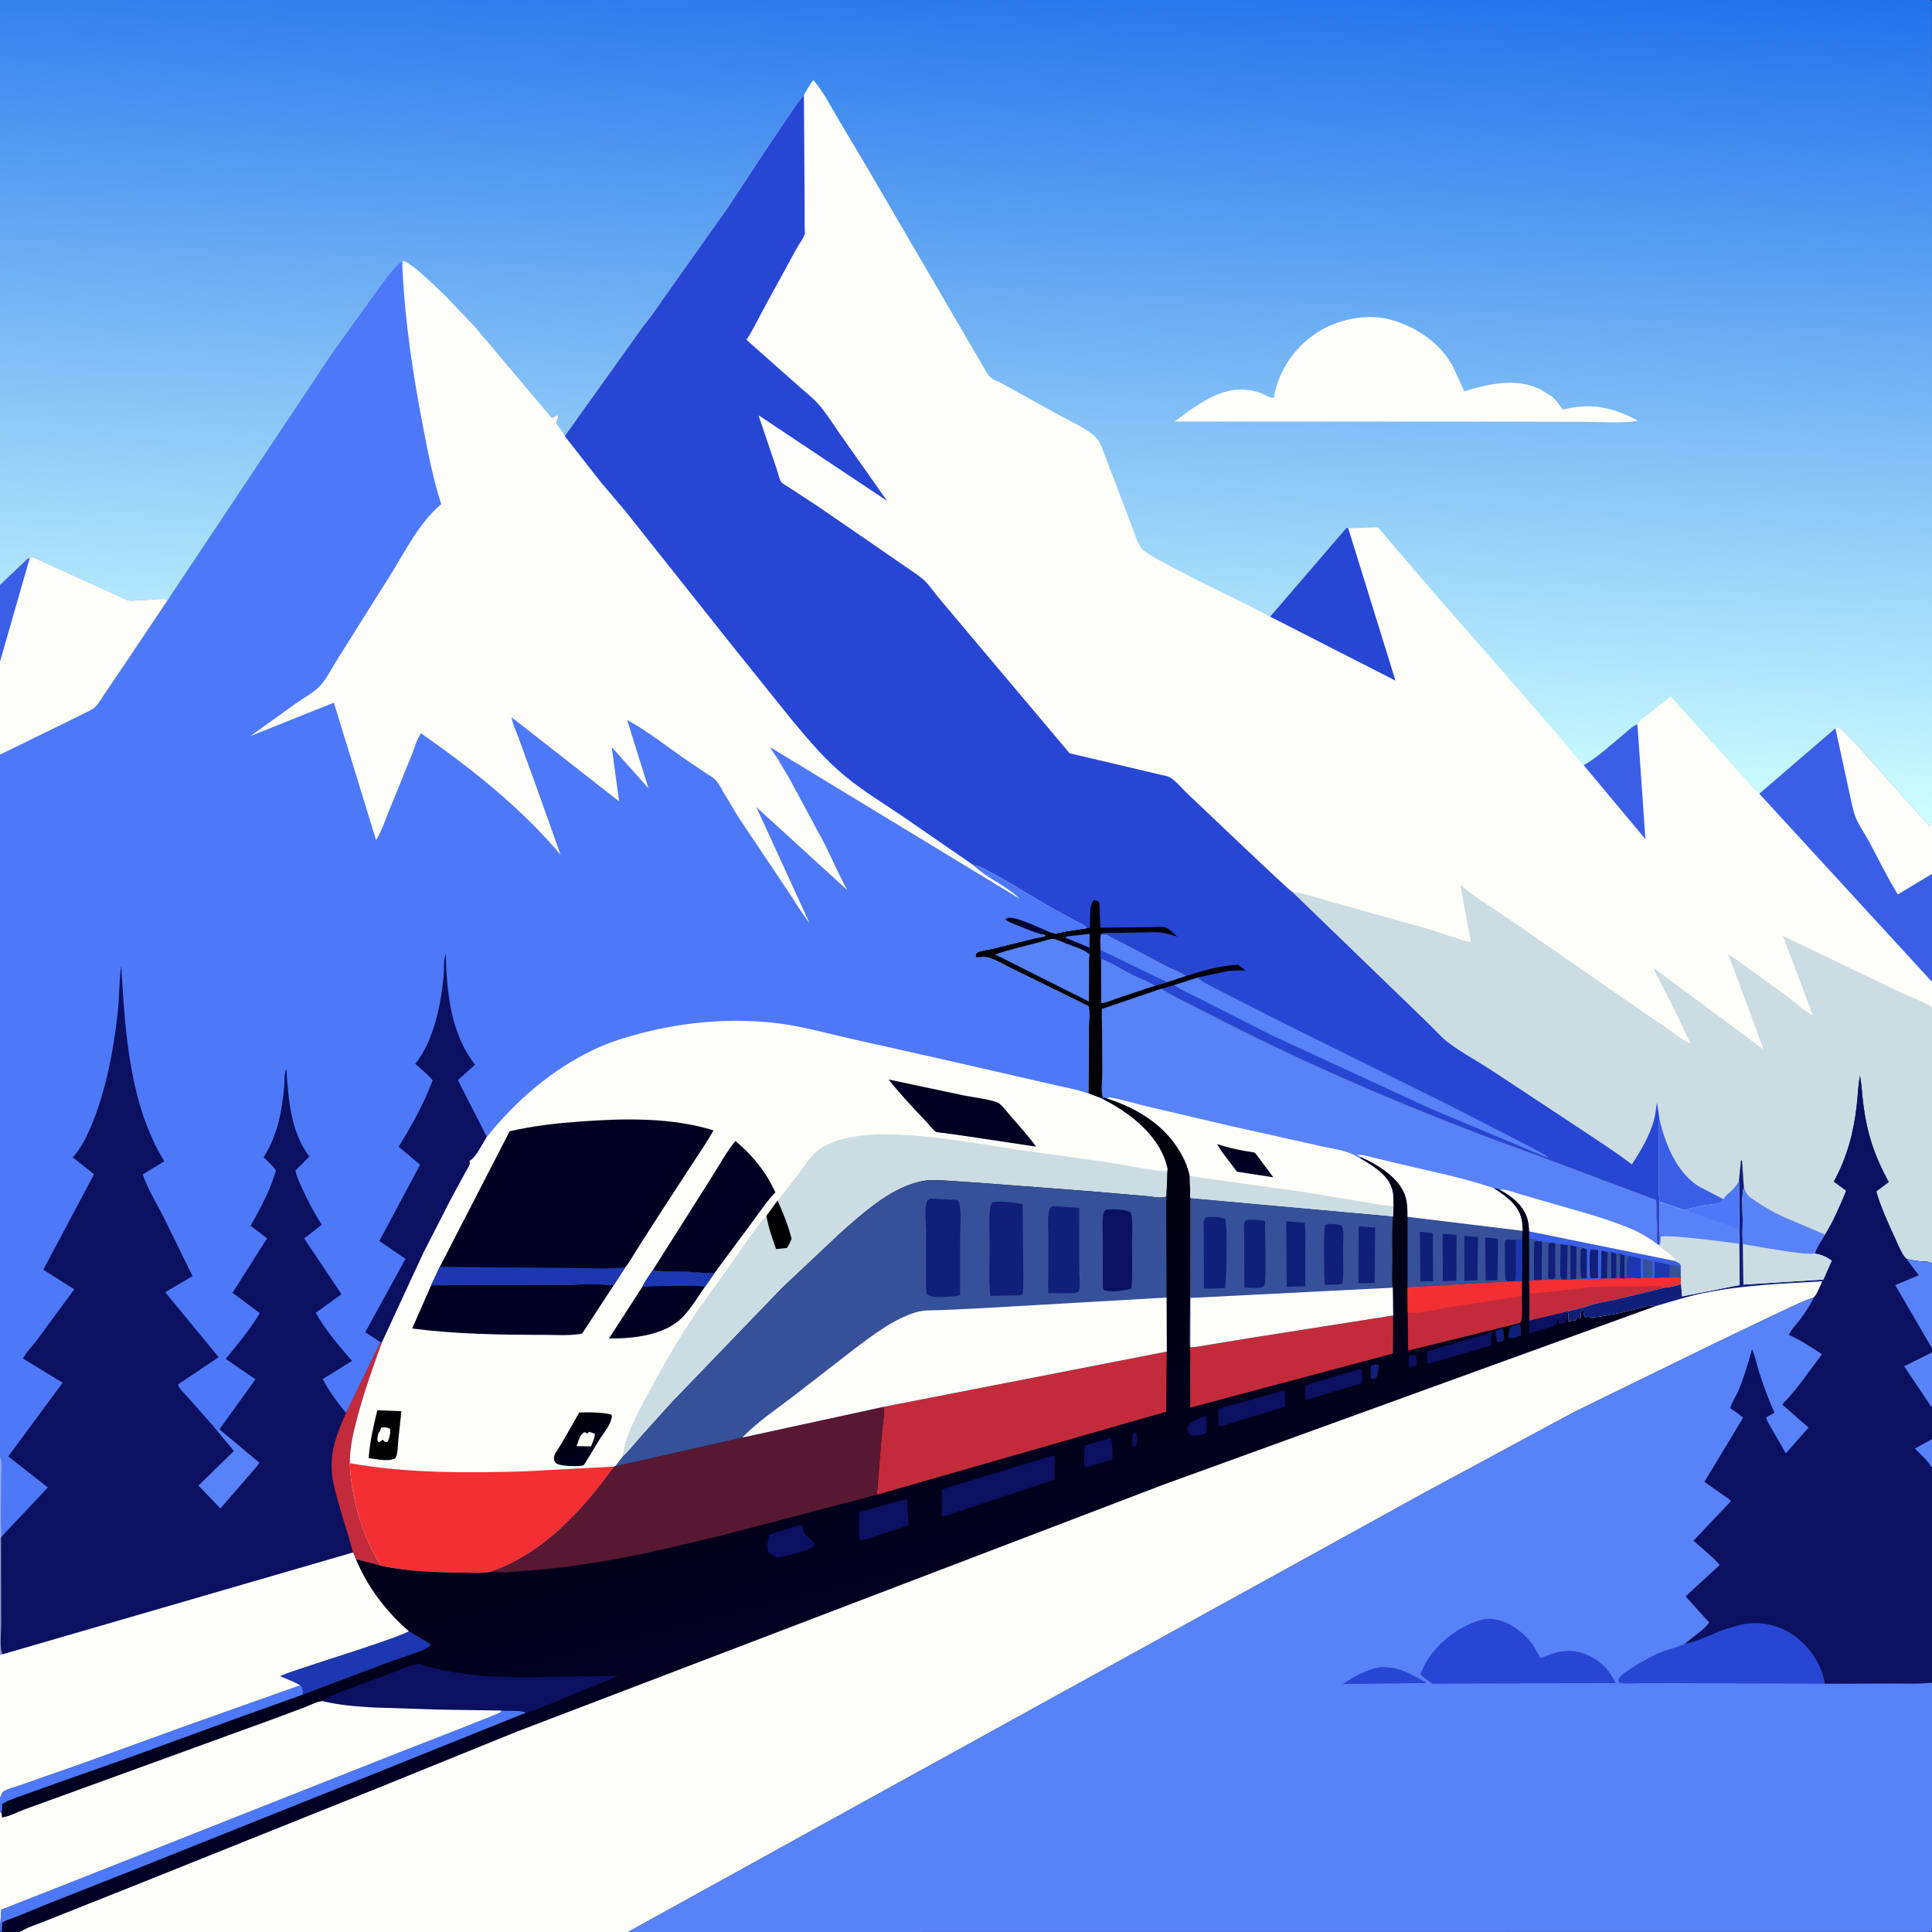
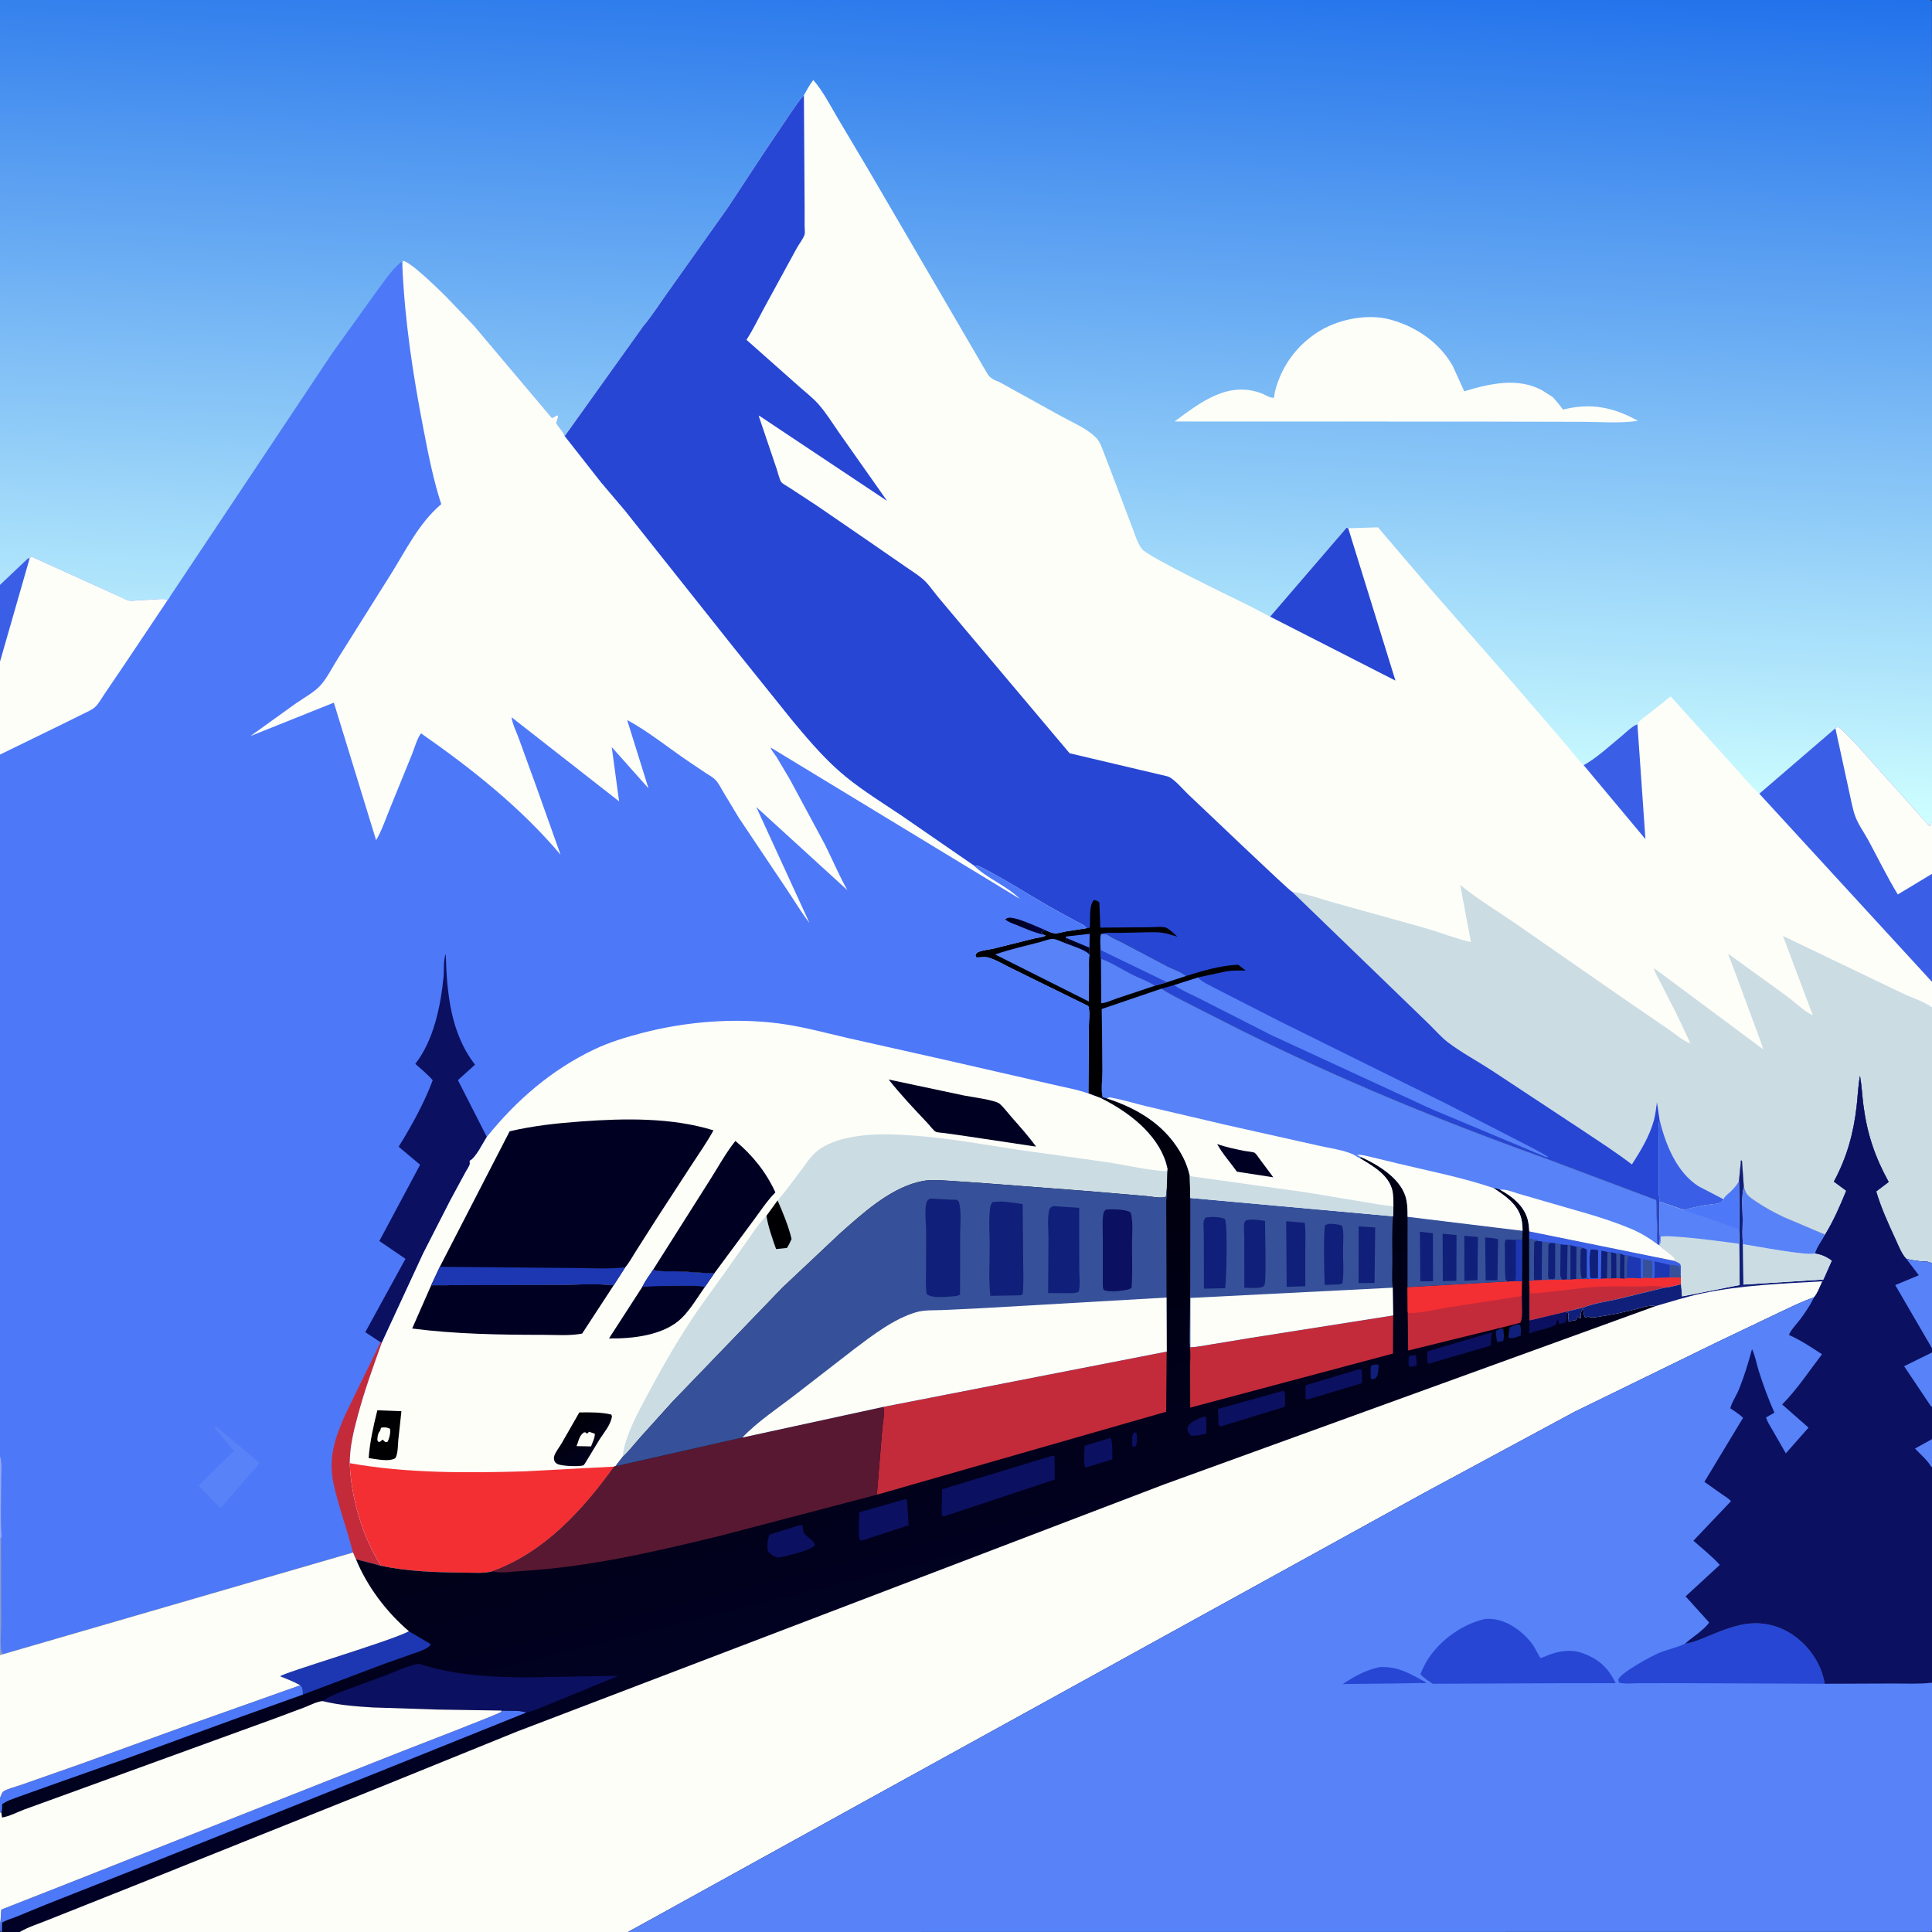
<svg xmlns="http://www.w3.org/2000/svg" version="1.1" style="display: block;" viewBox="0 0 2048 2048" width="1024" height="1024">
  <rect x="0" y="0" width="2048" height="2048" fill="#333333" stroke="none" />
  <defs>
    <linearGradient id="Gradient1" gradientUnits="userSpaceOnUse" x1="1047.48" y1="-49.432" x2="1004.31" y2="823.532">
      <stop class="stop0" offset="0" stop-opacity="1" stop-color="rgb(33,113,235)" />
      <stop class="stop1" offset="1" stop-opacity="1" stop-color="rgb(207,255,255)" />
    </linearGradient>
    <linearGradient id="Gradient2" gradientUnits="userSpaceOnUse" x1="1073.8" y1="983.415" x2="1093.55" y2="975.445">
      <stop class="stop0" offset="0" stop-opacity="1" stop-color="rgb(0,0,27)" />
      <stop class="stop1" offset="1" stop-opacity="1" stop-color="rgb(0,0,58)" />
    </linearGradient>
    <linearGradient id="Gradient3" gradientUnits="userSpaceOnUse" x1="606.321" y1="1503.8" x2="628.822" y2="1544.46">
      <stop class="stop0" offset="0" stop-opacity="1" stop-color="rgb(0,0,8)" />
      <stop class="stop1" offset="1" stop-opacity="1" stop-color="rgb(1,1,29)" />
    </linearGradient>
    <linearGradient id="Gradient4" gradientUnits="userSpaceOnUse" x1="754.325" y1="1276.98" x2="891.87" y2="1829.43">
      <stop class="stop0" offset="0" stop-opacity="1" stop-color="rgb(0,0,10)" />
      <stop class="stop1" offset="1" stop-opacity="1" stop-color="rgb(1,1,39)" />
    </linearGradient>
  </defs>
  <path transform="translate(0,0)" fill="url(#Gradient1)" d="M 0 283 L -0 -0 L 2046 0 L 2047.88 1.125 L 2048 184 L 2048 300.274 L 2048 871.65 L 2048 926.305 L 2048 928.7 L 2048 1040.73 L 2048 1067.86 L 2048 1339.33 L 2048 1370.32 L 2048 1429.23 L 2048 1433.68 L 2048 1490.97 L 2048 1524.25 L 2048 1525.56 L 2048 1554.74 L 2048 1783.86 L 2048 2046 L 2046.88 2047.88 L 665.857 2048 L 20.936 2048 L 2 2048 L 0.125 2046.88 L 0 2038.38 L 0 1921.42 L -0 1905.95 L 0 1754.35 L 0 1630.32 L 0 1543.62 L 0 799.886 L 0 701.367 L -0 620.03 L 0 283 z" />
  <path transform="translate(0,0)" fill="rgb(254,254,249)" d="M 1351.56 414.826 C 1358.71 387.201 1375.65 364.457 1400.43 349.936 C 1421.01 337.881 1450.59 332.477 1473.77 338.763 C 1500.92 346.129 1525.89 363.024 1539.91 387.856 L 1552.16 414.808 C 1578.66 406.79 1608.44 399.757 1634.43 413.576 L 1645.7 420.71 C 1649.82 425.003 1653.35 429.405 1656.83 434.228 C 1685.95 426.708 1710.6 431.642 1736.3 446.141 C 1716.95 449 1696.45 447.192 1676.93 447.136 L 1565.82 446.899 L 1245.04 446.813 C 1272.53 426.541 1302.01 403.236 1337.86 417.197 C 1341.44 418.589 1346.97 422.42 1350.5 421.559 L 1351.56 414.826 z" />
  <path transform="translate(0,0)" fill="rgb(254,254,249)" d="M 852.178 100.906 C 855.268 95.418 858.201 89.827 862.105 84.862 C 872.179 96.17 880.119 111.88 887.862 124.967 L 919.462 178.104 L 1046.75 396.328 C 1049.32 400.757 1054.21 403.098 1058.89 404.711 L 1124.81 441.157 C 1136.88 447.794 1152.01 454.116 1161.81 463.89 C 1166.02 468.098 1167.99 474.443 1170.11 479.9 L 1179.48 504.324 L 1200.23 559.153 C 1202.98 566.139 1205.92 576.534 1210.74 582.227 C 1218.13 590.946 1307.03 633.676 1324.21 642.12 L 1346.39 653.675 L 1427.37 559.5 L 1429.18 559.961 L 1460.71 559 L 1518.51 626.725 L 1606.09 726.741 L 1658.64 787.705 C 1665.24 795.325 1671.42 804.285 1678.76 811.151 C 1692.81 803.281 1706.37 790.563 1718.84 780.323 C 1723.87 776.197 1729.66 770.078 1735.73 767.721 C 1738.18 763.029 1744.09 759.578 1748.24 756.327 L 1770.97 738.247 L 1834.88 809 C 1844.61 819.566 1854.3 831.789 1864.93 841.371 L 1945.58 771.951 L 1948 770.408 C 1952.12 772.801 1955.52 776.596 1958.92 779.915 C 1967.77 788.548 1975.72 798.09 1984 807.259 L 2045.5 875.86 C 2047.16 874.271 2047.04 874.341 2047.18 872.033 L 2048 871.65 L 2048 926.305 L 2048 928.7 L 2048 1040.73 L 2048 1067.86 L 2048 1339.33 L 2046.89 1338.88 C 2044.23 1336.97 2039.34 1337.35 2036 1337.04 C 2030.83 1336.58 2025.94 1335.74 2020.89 1334.54 C 2015.77 1329.4 2012.46 1320.44 2009.44 1313.9 C 2001.76 1297.27 1994.05 1280.53 1988.85 1262.94 L 2002.09 1252.95 C 1987.29 1226.04 1979.23 1201.88 1975.27 1171.48 C 1973.93 1161.15 1973.5 1150.64 1971.68 1140.4 C 1969.67 1150.95 1969.34 1161.92 1968.12 1172.6 C 1964.8 1201.66 1957.75 1226.87 1943.99 1252.56 L 1957.1 1262.23 C 1950.49 1278.27 1943.74 1293.99 1934.65 1308.82 L 1890.86 1290.24 C 1880.87 1285.47 1871.23 1280.33 1862.06 1274.11 C 1858.74 1271.87 1854.78 1269.43 1852.2 1266.37 C 1850.37 1264.19 1849.47 1260.94 1848.53 1258.29 L 1846.56 1230.5 L 1845.5 1230.04 L 1843.32 1252.61 C 1840.77 1256.86 1838.06 1260.05 1834.45 1263.47 C 1832.18 1265.62 1828.13 1268.34 1827.26 1271.4 C 1826.51 1272.25 1825.39 1273.93 1824.5 1274.51 C 1821.15 1276.67 1811.88 1276.84 1807.72 1277.55 C 1800.27 1278.84 1792.72 1280.49 1785.54 1282.82 L 1759.49 1273.92 L 1759.47 1304.85 C 1759.46 1309.74 1760 1315.4 1759.02 1320.16 L 1756.91 1318.91 C 1755.91 1312.96 1756.68 1306.02 1756.56 1299.93 L 1755.59 1272.09 L 1636.52 1227.3 C 1526.48 1187.96 1418 1143.2 1313.39 1091.06 L 1263.11 1065.53 C 1252.36 1060 1241.25 1054.77 1231.15 1048.12 L 1167.96 1069.63 L 1168.6 1135.07 C 1168.63 1143.49 1166.88 1155.25 1168.84 1163.15 L 1167.71 1164.35 L 1153.8 1159.17 L 1154.22 1089.69 C 1154.24 1083.78 1155.77 1071.39 1153.62 1066.43 L 1073.64 1027.15 C 1065.58 1023.35 1055.64 1017.11 1047.17 1014.91 C 1043.68 1014 1038.73 1014.95 1035 1014.85 L 1034.02 1013 C 1034.83 1010.19 1035.88 1009.58 1038.68 1008.6 C 1043.22 1007.01 1048.31 1006.77 1053 1005.64 L 1096.58 994.764 C 1100.24 993.889 1105.37 993.746 1108.5 991.791 L 1106.16 990.732 L 1103.63 988 C 1105.29 986.902 1106.53 986.636 1108.44 986.151 C 1111.24 987.302 1114.7 989.042 1117.72 989.38 C 1121.01 989.748 1125.9 988.155 1129.16 987.527 L 1151.88 983.977 L 1150.69 982.327 C 1148.4 980.049 1143.25 977.956 1140.36 976.384 L 1115.34 962.632 C 1090.35 948.409 1066.02 932.49 1040.39 919.468 C 1037.64 918.068 1035.22 917.405 1032.12 917.403 L 954.695 864.019 C 932.24 848.939 908.321 834.428 888.194 816.336 C 870.033 800.01 854.337 781.37 838.795 762.612 L 775.975 684.352 L 662.44 541.387 L 637.099 511.495 L 598.571 462.398 L 681.606 346.149 C 692.135 333.643 701.004 319.138 710.681 305.906 L 771.843 219.677 L 809.266 162.739 L 837.842 120.218 C 842.495 113.57 846.672 106.906 852.178 100.906 z" />
  <path transform="translate(0,0)" fill="rgb(58,95,230)" d="M 1678.76 811.151 C 1692.81 803.281 1706.37 790.563 1718.84 780.323 C 1723.87 776.197 1729.66 770.078 1735.73 767.721 L 1744.23 889.511 L 1678.76 811.151 z" />
  <path transform="translate(0,0)" fill="rgb(39,70,211)" d="M 1346.39 653.675 L 1427.37 559.5 L 1429.18 559.961 L 1479.24 721.475 L 1346.39 653.675 z" />
  <path transform="translate(0,0)" fill="rgb(58,95,230)" d="M 1945.58 771.951 L 1948 770.408 C 1952.12 772.801 1955.52 776.596 1958.92 779.915 C 1967.77 788.548 1975.72 798.09 1984 807.259 L 2045.5 875.86 C 2047.16 874.271 2047.04 874.341 2047.18 872.033 L 2048 871.65 L 2048 926.305 L 2048 928.7 L 2048 1040.73 L 2044.73 1037.26 L 1864.93 841.371 L 1945.58 771.951 z" />
  <path transform="translate(0,0)" fill="rgb(254,254,249)" d="M 1945.58 771.951 L 1948 770.408 C 1952.12 772.801 1955.52 776.596 1958.92 779.915 C 1967.77 788.548 1975.72 798.09 1984 807.259 L 2045.5 875.86 C 2047.16 874.271 2047.04 874.341 2047.18 872.033 L 2048 871.65 L 2048 926.305 L 2011.76 948.15 C 2000.47 929.707 1990.96 910.039 1980.68 891.005 C 1976.19 882.699 1969.75 873.921 1966.58 865.102 C 1963.6 856.832 1962.14 847.562 1960.15 839 L 1945.58 771.951 z" />
  <path transform="translate(0,0)" fill="rgb(203,220,227)" d="M 1369.88 945.461 C 1385.07 947.199 1400.38 953.121 1415.15 957.163 L 1509.46 983.397 C 1525.93 988.229 1542.67 994.839 1559.28 998.731 L 1547.86 938.013 C 1566.72 953.523 1588.51 966.447 1608.6 980.427 L 1722.82 1059.72 L 1768.8 1091.2 C 1775.31 1095.65 1784.56 1103.79 1791.87 1105.97 L 1776.69 1073.76 L 1759.35 1039.98 C 1757.35 1035.88 1754.01 1030.52 1753.14 1026.14 L 1868.99 1112.24 C 1867.7 1106.72 1865.1 1101.23 1863.33 1095.78 L 1841.28 1036.14 L 1834.32 1017.71 C 1833.61 1015.74 1832.2 1013.22 1832.1 1011.13 L 1894 1055.9 C 1902.49 1062.11 1912.36 1071.95 1921.69 1076.31 L 1890 992.144 L 2016.31 1052.74 C 2026.2 1057.59 2039.31 1061.36 2048 1067.86 L 2048 1339.33 L 2046.89 1338.88 C 2044.23 1336.97 2039.34 1337.35 2036 1337.04 C 2030.83 1336.58 2025.94 1335.74 2020.89 1334.54 C 2015.77 1329.4 2012.46 1320.44 2009.44 1313.9 C 2001.76 1297.27 1994.05 1280.53 1988.85 1262.94 L 2002.09 1252.95 C 1987.29 1226.04 1979.23 1201.88 1975.27 1171.48 C 1973.93 1161.15 1973.5 1150.64 1971.68 1140.4 C 1969.67 1150.95 1969.34 1161.92 1968.12 1172.6 C 1964.8 1201.66 1957.75 1226.87 1943.99 1252.56 L 1957.1 1262.23 C 1950.49 1278.27 1943.74 1293.99 1934.65 1308.82 L 1890.86 1290.24 C 1880.87 1285.47 1871.23 1280.33 1862.06 1274.11 C 1858.74 1271.87 1854.78 1269.43 1852.2 1266.37 C 1850.37 1264.19 1849.47 1260.94 1848.53 1258.29 L 1846.56 1230.5 L 1845.5 1230.04 L 1843.32 1252.61 C 1840.77 1256.86 1838.06 1260.05 1834.45 1263.47 C 1832.18 1265.62 1828.13 1268.34 1827.26 1271.4 C 1826.51 1272.25 1825.39 1273.93 1824.5 1274.51 C 1821.15 1276.67 1811.88 1276.84 1807.72 1277.55 C 1800.27 1278.84 1792.72 1280.49 1785.54 1282.82 L 1759.49 1273.92 C 1759.53 1271 1758.49 1268.78 1758.44 1266.19 L 1758.44 1213.93 C 1758.46 1205.45 1757.31 1194.8 1759.17 1186.63 L 1756.41 1168.19 C 1755.45 1174.62 1754.9 1181.41 1753.15 1187.66 C 1748.39 1204.68 1739.34 1219.61 1729.86 1234.33 C 1712.47 1220.95 1693.81 1209.07 1675.58 1196.88 L 1580.91 1134.43 C 1565.81 1124.56 1549.23 1115.79 1534.9 1104.88 C 1528.11 1099.71 1522.11 1092.79 1516.03 1086.76 L 1486.66 1058.31 L 1369.88 945.461 z" />
  <path transform="translate(0,0)" fill="rgb(58,95,230)" d="M 1759.17 1186.63 C 1765.2 1212.57 1777.31 1243.05 1800.92 1257.74 L 1827.26 1271.4 C 1826.51 1272.25 1825.39 1273.93 1824.5 1274.51 C 1821.15 1276.67 1811.88 1276.84 1807.72 1277.55 C 1800.27 1278.84 1792.72 1280.49 1785.54 1282.82 L 1759.49 1273.92 C 1759.53 1271 1758.49 1268.78 1758.44 1266.19 L 1758.44 1213.93 C 1758.46 1205.45 1757.31 1194.8 1759.17 1186.63 z" />
  <path transform="translate(0,0)" fill="rgb(39,70,211)" d="M 681.606 346.149 C 692.135 333.643 701.004 319.138 710.681 305.906 L 771.843 219.677 L 809.266 162.739 L 837.842 120.218 C 842.495 113.57 846.672 106.906 852.178 100.906 L 852.943 219.938 L 852.942 239.914 C 852.942 242.105 853.516 246.445 852.94 248.441 C 851.673 252.831 846.665 259.188 844.343 263.538 L 810.449 325.642 C 804.182 337.086 798.381 349.295 791.31 360.233 L 846.281 409 C 853.442 415.438 861.575 421.597 867.92 428.836 C 875.887 437.923 882.582 448.781 889.498 458.727 L 940.395 531.002 L 804.99 440.813 L 804.3 440.968 L 823.409 497.397 C 824.516 500.551 826.379 508.947 828.304 511.136 C 830.187 513.278 834.878 515.622 837.334 517.29 L 865.594 535.804 L 921.641 574.28 L 959.324 600.316 C 965.423 604.606 972.13 608.718 977.834 613.497 C 983.998 618.662 989.316 626.784 994.5 633.003 L 1026.68 671.31 L 1133.84 798.5 L 1237.57 822.973 C 1244.04 824.662 1254.68 837.599 1259.93 842.447 C 1271.58 853.219 1367.61 945.269 1369.88 945.461 L 1486.66 1058.31 L 1516.03 1086.76 C 1522.11 1092.79 1528.11 1099.71 1534.9 1104.88 C 1549.23 1115.79 1565.81 1124.56 1580.91 1134.43 L 1675.58 1196.88 C 1693.81 1209.07 1712.47 1220.95 1729.86 1234.33 C 1739.34 1219.61 1748.39 1204.68 1753.15 1187.66 C 1754.9 1181.41 1755.45 1174.62 1756.41 1168.19 L 1759.17 1186.63 C 1757.31 1194.8 1758.46 1205.45 1758.44 1213.93 L 1758.44 1266.19 C 1758.49 1268.78 1759.53 1271 1759.49 1273.92 L 1759.47 1304.85 C 1759.46 1309.74 1760 1315.4 1759.02 1320.16 L 1756.91 1318.91 C 1755.91 1312.96 1756.68 1306.02 1756.56 1299.93 L 1755.59 1272.09 L 1636.52 1227.3 C 1526.48 1187.96 1418 1143.2 1313.39 1091.06 L 1263.11 1065.53 C 1252.36 1060 1241.25 1054.77 1231.15 1048.12 L 1167.96 1069.63 L 1168.6 1135.07 C 1168.63 1143.49 1166.88 1155.25 1168.84 1163.15 L 1167.71 1164.35 L 1153.8 1159.17 L 1154.22 1089.69 C 1154.24 1083.78 1155.77 1071.39 1153.62 1066.43 L 1073.64 1027.15 C 1065.58 1023.35 1055.64 1017.11 1047.17 1014.91 C 1043.68 1014 1038.73 1014.95 1035 1014.85 L 1034.02 1013 C 1034.83 1010.19 1035.88 1009.58 1038.68 1008.6 C 1043.22 1007.01 1048.31 1006.77 1053 1005.64 L 1096.58 994.764 C 1100.24 993.889 1105.37 993.746 1108.5 991.791 L 1106.16 990.732 L 1103.63 988 C 1105.29 986.902 1106.53 986.636 1108.44 986.151 C 1111.24 987.302 1114.7 989.042 1117.72 989.38 C 1121.01 989.748 1125.9 988.155 1129.16 987.527 L 1151.88 983.977 L 1150.69 982.327 C 1148.4 980.049 1143.25 977.956 1140.36 976.384 L 1115.34 962.632 C 1090.35 948.409 1066.02 932.49 1040.39 919.468 C 1037.64 918.068 1035.22 917.405 1032.12 917.403 L 954.695 864.019 C 932.24 848.939 908.321 834.428 888.194 816.336 C 870.033 800.01 854.337 781.37 838.795 762.612 L 775.975 684.352 L 662.44 541.387 L 637.099 511.495 L 598.571 462.398 L 681.606 346.149 z" />
  <path transform="translate(0,0)" fill="rgb(87,130,248)" d="M 1244.59 1044.18 L 1269.72 1036.15 C 1274.42 1041.13 1281.24 1043.75 1287.13 1047.1 L 1356.4 1082.5 L 1534.53 1170.68 L 1604.4 1206.6 C 1616.76 1213.15 1629.85 1219.26 1641.71 1226.66 L 1638.17 1226.25 L 1517.29 1175.6 L 1347.15 1097.01 L 1274.06 1059.79 C 1264.55 1054.81 1253.23 1050.39 1244.59 1044.18 z" />
  <path transform="translate(0,0)" fill="rgb(0,0,3)" d="M 1151.88 983.977 L 1155.18 983.465 C 1156.09 975.361 1154 960.163 1159.5 954.067 C 1162.69 954.695 1163.22 954.545 1165.38 956.895 L 1166.37 983.334 L 1219.86 982.891 C 1223.6 982.867 1232.7 981.836 1236.09 983.371 C 1240.08 985.178 1244.86 989.951 1248.06 992.889 L 1237.91 989.971 C 1230.19 987.728 1222.05 988.178 1214.09 988.31 L 1185.5 988.921 C 1180.71 989.038 1172.36 988.232 1167.91 989.637 L 1167.06 990.134 C 1169.69 990.276 1172.9 989.825 1175.01 991.398 C 1179.29 994.588 1185.15 996.68 1189.9 999.262 L 1238.01 1024.66 C 1243.79 1027.51 1252.6 1030.34 1257.2 1034.62 C 1274.55 1029.16 1294.29 1023.24 1312.58 1022.71 L 1320.49 1028.81 C 1313.43 1028.78 1306.47 1028.53 1299.5 1029.79 L 1269.72 1036.15 L 1244.59 1044.18 L 1231.15 1048.12 L 1167.96 1069.63 L 1168.6 1135.07 C 1168.63 1143.49 1166.88 1155.25 1168.84 1163.15 L 1167.71 1164.35 L 1153.8 1159.17 L 1154.22 1089.69 C 1154.24 1083.78 1155.77 1071.39 1153.62 1066.43 L 1073.64 1027.15 C 1065.58 1023.35 1055.64 1017.11 1047.17 1014.91 C 1043.68 1014 1038.73 1014.95 1035 1014.85 L 1034.02 1013 C 1034.83 1010.19 1035.88 1009.58 1038.68 1008.6 C 1043.22 1007.01 1048.31 1006.77 1053 1005.64 L 1096.58 994.764 C 1100.24 993.889 1105.37 993.746 1108.5 991.791 L 1106.16 990.732 L 1103.63 988 C 1105.29 986.902 1106.53 986.636 1108.44 986.151 C 1111.24 987.302 1114.7 989.042 1117.72 989.38 C 1121.01 989.748 1125.9 988.155 1129.16 987.527 L 1151.88 983.977 z" />
  <path transform="translate(0,0)" fill="rgb(77,120,248)" d="M 1129.84 994.174 L 1130.1 992.729 L 1155.14 989.894 L 1154.86 1004.66 L 1129.84 994.174 z" />
  <path transform="translate(0,0)" fill="rgb(87,130,248)" d="M 1167.06 1016.19 C 1178.57 1020.24 1189.78 1027.79 1200.8 1033.3 C 1208.05 1036.92 1217.96 1040.21 1224.35 1044.88 L 1182.9 1058.74 C 1178.34 1060.29 1172.12 1063.4 1167.35 1063.39 L 1167.06 1016.19 z" />
  <path transform="translate(0,0)" fill="rgb(87,130,248)" d="M 1167.06 990.134 C 1169.69 990.276 1172.9 989.825 1175.01 991.398 C 1179.29 994.588 1185.15 996.68 1189.9 999.262 L 1238.01 1024.66 C 1243.79 1027.51 1252.6 1030.34 1257.2 1034.62 L 1237.08 1041.2 L 1224.35 1044.88 C 1217.96 1040.21 1208.05 1036.92 1200.8 1033.3 C 1189.78 1027.79 1178.57 1020.24 1167.06 1016.19 L 1166.65 1007.09 C 1166.48 1001.55 1165.76 995.549 1167.06 990.134 z" />
  <path transform="translate(0,0)" fill="rgb(39,70,211)" d="M 1166.65 1007.09 L 1237.08 1041.2 L 1224.35 1044.88 C 1217.96 1040.21 1208.05 1036.92 1200.8 1033.3 C 1189.78 1027.79 1178.57 1020.24 1167.06 1016.19 L 1166.65 1007.09 z" />
  <path transform="translate(0,0)" fill="rgb(87,130,248)" d="M 1129.84 994.174 L 1154.86 1004.66 C 1154.61 1007.32 1154.39 1009.29 1155.08 1011.91 L 1155.11 1012.22 C 1153.98 1017.95 1154.52 1024.59 1154.47 1030.45 L 1154.22 1061.65 L 1054.91 1011.78 L 1055.86 1011.45 C 1070.98 1006.2 1087.02 1002.71 1102.5 998.623 C 1106.12 997.669 1113.43 994.724 1117.03 995.332 C 1120.85 995.977 1125.41 998.342 1129.09 999.737 C 1130.71 997.191 1130.41 997.19 1129.84 994.174 z" />
  <path transform="translate(0,0)" fill="rgb(0,0,34)" d="M 1129.84 994.174 L 1154.86 1004.66 C 1154.61 1007.32 1154.39 1009.29 1155.08 1011.91 L 1155.11 1012.22 C 1151.47 1006.96 1135.45 1002.36 1129.09 999.737 C 1130.71 997.191 1130.41 997.19 1129.84 994.174 z" />
  <path transform="translate(0,0)" fill="rgb(77,120,248)" d="M 426.567 283.508 L 426.929 276.5 C 434.595 276.5 465.931 307.504 473.612 315.177 L 502.428 345.247 L 585 443.079 C 587.12 442.374 588.657 441.302 590.5 440.073 L 591.784 441.5 L 589.645 448.5 C 592.13 453.025 597.21 457.645 598.571 462.398 L 637.099 511.495 L 662.44 541.387 L 775.975 684.352 L 838.795 762.612 C 854.337 781.37 870.033 800.01 888.194 816.336 C 908.321 834.428 932.24 848.939 954.695 864.019 L 1032.12 917.403 C 1035.22 917.405 1037.64 918.068 1040.39 919.468 C 1066.02 932.49 1090.35 948.409 1115.34 962.632 L 1140.36 976.384 C 1143.25 977.956 1148.4 980.049 1150.69 982.327 L 1151.88 983.977 L 1129.16 987.527 C 1125.9 988.155 1121.01 989.748 1117.72 989.38 C 1114.7 989.042 1111.24 987.302 1108.44 986.151 C 1106.53 986.636 1105.29 986.902 1103.63 988 L 1106.16 990.732 L 1108.5 991.791 C 1105.37 993.746 1100.24 993.889 1096.58 994.764 L 1053 1005.64 C 1048.31 1006.77 1043.22 1007.01 1038.68 1008.6 C 1035.88 1009.58 1034.83 1010.19 1034.02 1013 L 1035 1014.85 C 1038.73 1014.95 1043.68 1014 1047.17 1014.91 C 1055.64 1017.11 1065.58 1023.35 1073.64 1027.15 L 1153.62 1066.43 C 1155.77 1071.39 1154.24 1083.78 1154.22 1089.69 L 1153.8 1159.17 L 1167.71 1164.35 C 1195.67 1178.3 1226.32 1201.25 1236.05 1232.5 L 1237.74 1239.11 L 1237.31 1243.19 L 1236.84 1259.57 L 1235.97 1268.5 C 1231.05 1270.72 1220.6 1268.32 1214.84 1267.85 L 1154.05 1262.67 L 1038.51 1253.85 L 1004.69 1251.59 C 994.55 1250.97 984.421 1250.12 974.5 1252.74 L 973.036 1253.09 C 942.16 1260.85 913.72 1286.83 890.512 1307.43 L 829.517 1364.82 L 712.759 1485.95 L 678.743 1523.67 C 672.589 1530.62 666.623 1538.31 659.86 1544.64 L 652.449 1554.29 L 651.107 1554.66 C 617.837 1600.88 577.206 1645.6 522.175 1665.6 C 512.946 1668.07 502.682 1667.12 493.182 1667.04 C 464.109 1666.81 432.313 1665.99 403.917 1659.77 L 377.317 1652.82 L 374.256 1645.69 L 2.781 1753.61 L 0 1754.35 L 0 1630.32 L 0 1543.62 L 0 799.886 L 0 701.367 L -0 620.03 L 29.883 591.729 L 31.362 592.127 L 33.5 590.072 L 35.179 590.848 L 134.274 635.82 C 137.484 637.421 140.888 636.818 144.331 636.562 L 166.585 635.232 C 170.099 635.052 174.556 634.483 177.746 636.022 C 178.446 635.761 180.618 631.76 181.165 630.91 L 352.275 374.243 L 395.103 314.622 C 404.378 302.322 413.664 287.371 425.414 277.407 L 426.567 283.508 z" />
  <path transform="translate(0,0)" fill="rgb(149,168,246)" d="M 0 1543.62 C 2.455 1550.48 1.264 1560.57 1.286 1567.96 C 1.343 1588.03 0.227 1608.79 1.716 1628.76 L 1.082 1630.3 L 0 1630.32 L 0 1543.62 z" />
  <path transform="translate(0,0)" fill="url(#Gradient2)" d="M 1106.16 990.732 C 1096.62 988.753 1086.03 983.998 1076.98 980.282 C 1073.24 978.746 1068.49 977.373 1065.61 974.5 C 1066.5 973.932 1066.96 973.592 1068 973.182 C 1074.81 970.507 1100.55 983.028 1108.44 986.151 C 1106.53 986.636 1105.29 986.902 1103.63 988 L 1106.16 990.732 z" />
  <path transform="translate(0,0)" fill="rgb(11,16,96)" d="M 403.422 1422.85 L 387.221 1412.17 L 429.822 1334.4 L 402.131 1315.51 L 445.34 1234.68 L 422.602 1215.59 C 435.955 1193.92 449.929 1168.96 458.674 1145.07 C 453.254 1138.75 446.403 1133.31 440.208 1127.75 C 459.649 1103.13 467.237 1066.1 470.197 1035.49 C 470.901 1028.2 469.832 1017.82 472.5 1011.15 C 473.618 1052.08 477.534 1095.23 503.562 1128.58 L 485.391 1144.98 L 516.054 1205.16 C 511.978 1211.41 504.208 1227.66 497.836 1230.5 C 497.879 1231.67 498.136 1232.85 497.965 1234 C 497.661 1236.05 494.629 1240.37 493.59 1242.33 L 477.319 1272.39 L 448.518 1328.75 L 404.877 1423.02 L 403.422 1422.85 z" />
  <path transform="translate(0,0)" fill="rgb(254,254,249)" d="M 31.362 592.127 L 33.5 590.072 L 35.179 590.848 L 134.274 635.82 C 137.484 637.421 140.888 636.818 144.331 636.562 L 166.585 635.232 C 170.099 635.052 174.556 634.483 177.746 636.022 L 131.493 705.081 L 110.698 735.784 C 107.643 740.238 104.466 746.276 100.404 749.848 C 97.34 752.543 92.778 754.374 89.113 756.248 L 65.442 767.955 L 0 799.886 L 0 701.367 L -0 620.03 L 29.883 591.729 L 31.362 592.127 z" />
  <path transform="translate(0,0)" fill="rgb(58,95,230)" d="M -0 620.03 L 29.883 591.729 L 31.362 592.127 L 0 701.367 L -0 620.03 z" />
-   <path transform="translate(0,0)" fill="rgb(11,16,96)" d="M 1.716 1628.76 L 50.799 1576.78 L 8.768 1543.88 L 66.403 1465.75 L 24.355 1440.09 C 27.597 1433.67 34.259 1427.12 38.657 1421.18 L 78.716 1366.71 L 45.93 1345.96 L 99.713 1244.73 L 78.356 1227.76 L 77.085 1226.9 C 85.867 1217.55 91.674 1205.39 96.617 1193.67 C 112.295 1156.51 120.598 1112.55 124.866 1072.56 C 126.591 1056.4 126.185 1039.92 128.482 1023.9 C 132.766 1093.63 136.825 1169.9 174.155 1231.05 L 151.253 1244.88 C 156.404 1260.19 165.889 1275.35 173.247 1289.82 L 204.1 1352.73 L 175.138 1369.77 L 231.774 1438.64 L 188.447 1467.69 C 190.118 1472.44 195.598 1477.09 198.956 1481 L 226.51 1512.27 L 228.25 1511.75 L 229.309 1512.6 C 230.002 1513.14 230.858 1513.45 231.555 1513.98 L 232.624 1515.14 L 270.835 1462.11 L 239.287 1440.51 C 251.99 1424.58 265.125 1409.7 275.358 1391.91 L 246.474 1370.45 L 283.121 1312.66 L 265.658 1299.41 C 276.417 1279.94 286.255 1262.48 292.452 1240.95 C 289.716 1235.9 283.534 1230.89 279.454 1226.71 C 294.286 1203.53 298.779 1178.5 301.297 1151.48 C 301.816 1145.9 301.021 1138.07 303.5 1133.07 C 305.936 1165.61 307.722 1198.9 327.909 1226.03 L 313.228 1240.73 C 314.116 1246.67 317.213 1252.89 319.679 1258.37 C 325.858 1272.1 332.874 1285.65 341.133 1298.25 L 322.46 1312.87 L 362.017 1371.94 L 334.698 1391.56 C 344.714 1409.77 359.632 1426.86 373.134 1442.66 L 342.048 1461.88 C 348.713 1474.36 357.823 1486.95 366.803 1497.87 L 403.422 1422.85 L 404.877 1423.02 C 395.586 1448.86 386.541 1473.69 379.41 1500.29 C 374.756 1517.65 370.954 1532.94 370.765 1551.03 C 372.138 1587.48 384.122 1629.06 403.917 1659.77 L 377.317 1652.82 L 374.256 1645.69 L 2.781 1753.61 L 0 1754.35 L 0 1630.32 L 1.082 1630.3 L 1.716 1628.76 z" />
  <path transform="translate(0,0)" fill="rgb(140,156,199)" d="M 0 1630.32 L 1.082 1630.3 L 1.262 1722.85 C 1.285 1729.67 -0.708 1748.4 2.781 1753.61 L 0 1754.35 L 0 1630.32 z" />
  <path transform="translate(0,0)" fill="rgb(87,130,248)" d="M 226.51 1512.27 L 228.25 1511.75 L 229.309 1512.6 C 230.002 1513.14 230.858 1513.45 231.555 1513.98 L 232.624 1515.14 L 274.952 1550.52 C 271.924 1555.69 266.93 1560.42 263.061 1565.08 L 233.62 1599.04 L 210.414 1574.73 L 247.933 1538.07 L 226.51 1512.27 z" />
  <path transform="translate(0,0)" fill="rgb(196,43,58)" d="M 404.877 1423.02 C 395.586 1448.86 386.541 1473.69 379.41 1500.29 C 374.756 1517.65 370.954 1532.94 370.765 1551.03 C 372.138 1587.48 384.122 1629.06 403.917 1659.77 L 377.317 1652.82 L 374.256 1645.69 L 373.87 1644.64 C 367.753 1620.57 358.991 1597.51 353.642 1573.1 C 347.516 1545.14 355.417 1523.08 366.803 1497.87 L 403.422 1422.85 L 404.877 1423.02 z" />
  <path transform="translate(0,0)" fill="rgb(254,254,249)" d="M 426.567 283.508 L 426.929 276.5 C 434.595 276.5 465.931 307.504 473.612 315.177 L 502.428 345.247 L 585 443.079 C 587.12 442.374 588.657 441.302 590.5 440.073 L 591.784 441.5 L 589.645 448.5 C 592.13 453.025 597.21 457.645 598.571 462.398 L 637.099 511.495 L 662.44 541.387 L 775.975 684.352 L 838.795 762.612 C 854.337 781.37 870.033 800.01 888.194 816.336 C 908.321 834.428 932.24 848.939 954.695 864.019 L 1032.12 917.403 C 1046.59 931.338 1067.04 938.904 1081.22 952.918 L 816.93 792.398 C 817.084 794.624 821.528 799.851 823.021 802.153 L 837.41 826.38 L 874.629 895.6 C 882.569 911.513 889.483 928.048 898.199 943.547 L 801.688 855.469 L 858.045 978.327 C 849.151 966.951 841.721 954.111 833.587 942.146 L 782.921 866.485 L 767.022 840 C 764.528 835.805 762.011 830.719 758.746 827.081 C 755.962 823.978 751.456 821.613 747.955 819.319 L 728.271 806.084 C 707.421 791.818 687.076 775.252 664.815 763.261 L 687.406 835.641 L 648.465 791.916 L 656.273 849.474 L 542.243 760.304 C 543.254 767.495 547.367 775.684 549.905 782.667 L 568.17 832.89 L 594.178 905.975 C 551.835 855.84 499.928 814.783 446.315 777.372 C 442.097 782.754 439.259 793.425 436.579 799.973 L 413.021 857.843 C 408.6 868.683 404.617 880.607 398.69 890.66 L 353.915 744.852 L 265.434 780.277 L 313.231 745.933 C 321.859 739.815 333.274 733.922 340.184 725.981 C 347.419 717.668 352.817 706.243 358.878 696.941 L 414.88 607.803 C 430.663 582.543 443.798 555.226 466.672 535.353 L 467.74 534.438 C 459.26 508.573 453.88 480.718 448.726 454 C 437.766 397.184 429.244 341.383 426.567 283.508 z" />
  <path transform="translate(0,0)" fill="rgb(254,254,249)" d="M 516.054 1205.16 C 547.343 1166.28 584.491 1134.12 629.748 1112.5 C 645.782 1104.84 663.559 1099.43 680.732 1094.98 C 727.321 1082.89 778.69 1078.69 826.5 1085 C 850.834 1088.22 874.659 1094.8 898.532 1100.32 L 1003.09 1123.79 L 1112.94 1148.95 C 1126.51 1152.28 1140.62 1154.48 1153.8 1159.17 L 1167.71 1164.35 C 1195.67 1178.3 1226.32 1201.25 1236.05 1232.5 L 1237.74 1239.11 L 1237.31 1243.19 L 1236.84 1259.57 L 1235.97 1268.5 C 1231.05 1270.72 1220.6 1268.32 1214.84 1267.85 L 1154.05 1262.67 L 1038.51 1253.85 L 1004.69 1251.59 C 994.55 1250.97 984.421 1250.12 974.5 1252.74 L 973.036 1253.09 C 942.16 1260.85 913.72 1286.83 890.512 1307.43 L 829.517 1364.82 L 712.759 1485.95 L 678.743 1523.67 C 672.589 1530.62 666.623 1538.31 659.86 1544.64 L 652.449 1554.29 L 651.107 1554.66 C 617.837 1600.88 577.206 1645.6 522.175 1665.6 C 512.946 1668.07 502.682 1667.12 493.182 1667.04 C 464.109 1666.81 432.313 1665.99 403.917 1659.77 C 384.122 1629.06 372.138 1587.48 370.765 1551.03 C 370.954 1532.94 374.756 1517.65 379.41 1500.29 C 386.541 1473.69 395.586 1448.86 404.877 1423.02 L 448.518 1328.75 L 477.319 1272.39 L 493.59 1242.33 C 494.629 1240.37 497.661 1236.05 497.965 1234 C 498.136 1232.85 497.879 1231.67 497.836 1230.5 C 504.208 1227.66 511.978 1211.41 516.054 1205.16 z" />
  <path transform="translate(0,0)" fill="rgb(0,0,3)" d="M 400.007 1494.96 L 425.521 1495.95 L 422.233 1526.35 C 421.684 1531.86 421.914 1540.18 419.481 1545.02 C 418.75 1546.47 416.945 1546.62 415.5 1547.15 C 409.203 1548.94 397.54 1546.6 390.778 1545.58 C 392.033 1528.75 395.893 1511.29 400.007 1494.96 z" />
  <path transform="translate(0,0)" fill="rgb(254,254,249)" d="M 403.854 1513.5 C 407.239 1512.69 410.283 1513 413.376 1514.5 C 414.317 1518.52 412.73 1524.9 410.74 1528.5 L 408.188 1528.5 C 407.368 1527.49 406.536 1526.89 405.5 1526.11 L 402.644 1528.5 L 400.846 1528.28 L 399.995 1526.5 C 400.24 1523.62 400.202 1520.75 401.822 1518.26 C 403.265 1516.05 402.632 1517.84 403.472 1515.01 L 403.854 1513.5 z" />
  <path transform="translate(0,0)" fill="url(#Gradient3)" d="M 614.084 1497.25 C 624.881 1497.05 637.499 1496.92 648.029 1499.5 L 648.734 1501.5 C 647.108 1510.8 640.711 1517.87 635.733 1525.56 L 619.98 1551.5 L 618.568 1553.31 C 613.631 1554.86 595.643 1554.22 591 1551.94 C 589.382 1551.14 587.963 1549.74 587.521 1548 C 587.054 1546.16 587.034 1544.85 587.65 1543.06 C 589.122 1538.78 593.015 1533.99 595.355 1529.97 L 614.084 1497.25 z" />
  <path transform="translate(0,0)" fill="rgb(254,254,249)" d="M 618.857 1518.5 L 620.339 1518.27 L 622.321 1519.73 L 624.5 1517.73 L 629.469 1519.46 L 630.5 1519.74 C 630.761 1524.01 628.007 1529.21 626.526 1533.26 L 611.103 1532.95 L 612.165 1530.24 C 613.789 1525.41 614.573 1521.69 618.857 1518.5 z" />
  <path transform="translate(0,0)" fill="rgb(0,0,34)" d="M 692.247 1346.08 C 700.242 1348.5 711.196 1347.32 719.638 1347.67 C 732.122 1348.19 744.933 1349.78 757.385 1349.51 L 747.115 1364.32 C 739.645 1374.92 731.936 1387.98 722.779 1397.05 C 704.072 1415.58 670.439 1419.22 645.557 1418.79 L 680.816 1364.24 C 683.803 1358 688.391 1351.86 692.247 1346.08 z" />
  <path transform="translate(0,0)" fill="rgb(28,55,177)" d="M 692.247 1346.08 C 700.242 1348.5 711.196 1347.32 719.638 1347.67 C 732.122 1348.19 744.933 1349.78 757.385 1349.51 L 747.115 1364.32 C 739.179 1362.5 730.392 1363.11 722.266 1363.11 C 708.419 1363.11 694.628 1363.1 680.816 1364.24 C 683.803 1358 688.391 1351.86 692.247 1346.08 z" />
  <path transform="translate(0,0)" fill="rgb(0,0,34)" d="M 942.011 1144.34 L 1022 1161.3 C 1028.94 1162.7 1054.97 1166.06 1059.51 1169.93 C 1064.04 1173.8 1068.28 1179.68 1072.26 1184.17 C 1081.27 1194.35 1090.19 1204.4 1098.26 1215.36 L 1095.88 1215.13 L 1025.56 1204.58 L 1001 1201.07 C 998.732 1200.74 993.873 1200.63 991.911 1199.69 C 989.756 1198.67 985.266 1192.73 983.415 1190.76 C 969.295 1175.78 954.75 1160.5 942.011 1144.34 z" />
  <path transform="translate(0,0)" fill="rgb(0,0,34)" d="M 692.247 1346.08 L 752.646 1250.67 C 761.371 1237.03 769.412 1222.07 779.538 1209.45 C 797.47 1224.21 812.338 1242.78 821.936 1264 C 812.685 1273.37 805.91 1284.09 798.048 1294.58 L 757.385 1349.51 C 744.933 1349.78 732.122 1348.19 719.638 1347.67 C 711.196 1347.32 700.242 1348.5 692.247 1346.08 z" />
  <path transform="translate(0,0)" fill="rgb(0,0,34)" d="M 457.079 1362.42 L 589.318 1361.97 C 609.304 1362.09 630.774 1360.3 650.548 1362.42 L 617.105 1413.64 C 604.158 1416.21 589.078 1414.99 575.875 1414.99 C 529.729 1414.98 482.688 1414.2 436.904 1408.28 L 457.079 1362.42 z" />
  <path transform="translate(0,0)" fill="rgb(243,47,51)" d="M 370.765 1551.03 C 430.914 1561.82 494.926 1561.46 555.879 1559.71 L 651.107 1554.66 C 617.837 1600.88 577.206 1645.6 522.175 1665.6 C 512.946 1668.07 502.682 1667.12 493.182 1667.04 C 464.109 1666.81 432.313 1665.99 403.917 1659.77 C 384.122 1629.06 372.138 1587.48 370.765 1551.03 z" />
  <path transform="translate(0,0)" fill="rgb(203,220,227)" d="M 824.292 1272.56 C 833.003 1262.49 841.294 1251 849.346 1240.34 C 854.249 1233.85 858.651 1226.75 864.818 1221.36 C 875.466 1212.04 890.212 1207.59 903.895 1205.16 C 925.806 1201.27 947.237 1202.18 969.299 1203.83 C 1005.7 1206.54 1041.2 1212.9 1077.22 1218.5 L 1173 1231.9 C 1193.83 1235.04 1214.96 1240.2 1235.93 1241.65 L 1237.74 1239.11 L 1237.31 1243.19 L 1236.84 1259.57 L 1235.97 1268.5 C 1231.05 1270.72 1220.6 1268.32 1214.84 1267.85 L 1154.05 1262.67 L 1038.51 1253.85 L 1004.69 1251.59 C 994.55 1250.97 984.421 1250.12 974.5 1252.74 L 973.036 1253.09 C 942.16 1260.85 913.72 1286.83 890.512 1307.43 L 829.517 1364.82 L 712.759 1485.95 L 678.743 1523.67 C 672.589 1530.62 666.623 1538.31 659.86 1544.64 C 662.479 1521.34 677.497 1495.01 688.403 1474.66 C 704.148 1445.27 721.026 1416.07 739.955 1388.6 L 768.411 1348.9 L 792.767 1314.3 C 798.905 1305.58 804.873 1296.33 812.458 1288.83 L 824.292 1272.56 z" />
  <path transform="translate(0,0)" fill="rgb(0,0,3)" d="M 824.292 1272.56 C 829.882 1285.28 835.892 1299.87 839.111 1313.36 C 837.607 1316.65 836.22 1319.89 834.16 1322.88 L 822.683 1324.06 C 818.707 1312.74 814.376 1300.69 812.458 1288.83 L 824.292 1272.56 z" />
  <path transform="translate(0,0)" fill="rgb(0,0,34)" d="M 466.215 1342.88 L 540.236 1199.24 C 564.973 1193.37 590.848 1190.6 616.142 1188.77 C 662.031 1185.44 711.944 1184.48 756.313 1198.21 C 749.336 1210.91 740.953 1222.87 733.021 1234.99 L 697.146 1290.13 L 674.199 1326.11 C 670.622 1331.69 667.107 1338.34 662.857 1343.32 L 650.548 1362.42 C 630.774 1360.3 609.304 1362.09 589.318 1361.97 L 457.079 1362.42 L 466.215 1342.88 z" />
  <path transform="translate(0,0)" fill="rgb(28,55,177)" d="M 466.215 1342.88 L 609.223 1344.14 C 626.523 1344.18 645.719 1345.52 662.857 1343.32 L 650.548 1362.42 C 630.774 1360.3 609.304 1362.09 589.318 1361.97 L 457.079 1362.42 L 466.215 1342.88 z" />
  <path transform="translate(0,0)" fill="url(#Gradient4)" d="M 1168.84 1163.15 C 1166.88 1155.25 1168.63 1143.49 1168.6 1135.07 L 1167.96 1069.63 L 1231.15 1048.12 C 1241.25 1054.77 1252.36 1060 1263.11 1065.53 L 1313.39 1091.06 C 1418 1143.2 1526.48 1187.96 1636.52 1227.3 L 1755.59 1272.09 L 1756.56 1299.93 C 1756.68 1306.02 1755.91 1312.96 1756.91 1318.91 L 1759.02 1320.16 C 1760 1315.4 1759.46 1309.74 1759.47 1304.85 L 1759.49 1273.92 L 1785.54 1282.82 C 1792.72 1280.49 1800.27 1278.84 1807.72 1277.55 C 1811.88 1276.84 1821.15 1276.67 1824.5 1274.51 C 1825.39 1273.93 1826.51 1272.25 1827.26 1271.4 C 1828.13 1268.34 1832.18 1265.62 1834.45 1263.47 C 1838.06 1260.05 1840.77 1256.86 1843.32 1252.61 L 1845.5 1230.04 L 1846.56 1230.5 L 1848.53 1258.29 C 1849.47 1260.94 1850.37 1264.19 1852.2 1266.37 C 1854.78 1269.43 1858.74 1271.87 1862.06 1274.11 C 1871.23 1280.33 1880.87 1285.47 1890.86 1290.24 L 1934.65 1308.82 C 1943.74 1293.99 1950.49 1278.27 1957.1 1262.23 L 1943.99 1252.56 C 1957.75 1226.87 1964.8 1201.66 1968.12 1172.6 C 1969.34 1161.92 1969.67 1150.95 1971.68 1140.4 C 1973.5 1150.64 1973.93 1161.15 1975.27 1171.48 C 1979.23 1201.88 1987.29 1226.04 2002.09 1252.95 L 1988.85 1262.94 C 1994.05 1280.53 2001.76 1297.27 2009.44 1313.9 C 2012.46 1320.44 2015.77 1329.4 2020.89 1334.54 C 2025.94 1335.74 2030.83 1336.58 2036 1337.04 C 2039.34 1337.35 2044.23 1336.97 2046.89 1338.88 L 2048 1339.33 L 2048 1370.32 L 2048 1429.23 L 2048 1433.68 L 2048 1490.97 L 2048 1524.25 L 2048 1525.56 L 2048 1554.74 L 2048 1783.86 L 2048 2046 L 2046.88 2047.88 L 665.857 2048 L 20.936 2048 L 2 2048 L 0.125 2046.88 L 0 2038.38 L 0 1921.42 L -0 1905.95 L 0 1754.35 L 2.781 1753.61 L 374.256 1645.69 L 377.317 1652.82 L 403.917 1659.77 C 432.313 1665.99 464.109 1666.81 493.182 1667.04 C 502.682 1667.12 512.946 1668.07 522.175 1665.6 C 577.206 1645.6 617.837 1600.88 651.107 1554.66 L 652.449 1554.29 L 659.86 1544.64 C 666.623 1538.31 672.589 1530.62 678.743 1523.67 L 712.759 1485.95 L 829.517 1364.82 L 890.512 1307.43 C 913.72 1286.83 942.16 1260.85 973.036 1253.09 L 974.5 1252.74 C 984.421 1250.12 994.55 1250.97 1004.69 1251.59 L 1038.51 1253.85 L 1154.05 1262.67 L 1214.84 1267.85 C 1220.6 1268.32 1231.05 1270.72 1235.97 1268.5 L 1236.84 1259.57 L 1237.31 1243.19 L 1237.74 1239.11 L 1236.05 1232.5 C 1226.32 1201.25 1195.67 1178.3 1167.71 1164.35 L 1168.84 1163.15 z" />
  <path transform="translate(0,0)" fill="rgb(11,16,96)" d="M 1202.21 1518.5 C 1204.04 1518.37 1203.1 1518.18 1204.92 1519.5 C 1204.99 1524.1 1206.39 1530.12 1203.23 1533.5 C 1201.12 1533.84 1202.12 1534.01 1200.23 1533 C 1200.23 1527.93 1199.02 1522.53 1202.21 1518.5 z" />
  <path transform="translate(0,0)" fill="rgb(11,16,96)" d="M 1497.83 1436.5 L 1500.96 1436.5 C 1501.36 1440.17 1501.96 1443.9 1501.58 1447.58 L 1497.36 1448.5 C 1495.29 1448.72 1495.34 1448.91 1493.3 1447.97 C 1493.12 1444.42 1492.82 1441.07 1493.58 1437.58 L 1497.83 1436.5 z" />
  <path transform="translate(0,0)" fill="rgb(16,31,121)" d="M 1591.51 1407.97 L 1593.73 1409 L 1594.23 1415.53 C 1594.15 1417.62 1594.02 1419.44 1593.5 1421.47 L 1588 1422.64 L 1586.77 1421.5 C 1586.34 1418.16 1585.14 1413.72 1586.1 1410.5 L 1591.51 1407.97 z" />
  <path transform="translate(0,0)" fill="rgb(16,31,121)" d="M 1457.87 1446.5 C 1459.9 1446.32 1459.55 1446.09 1461.5 1447.26 L 1461.26 1450.02 C 1460.79 1454.5 1461.09 1458.62 1457.49 1461.5 C 1455.34 1461.98 1455.35 1462.16 1453.07 1461.5 C 1452.94 1456.82 1452.63 1452.15 1453.28 1447.5 L 1457.87 1446.5 z" />
  <path transform="translate(0,0)" fill="rgb(16,31,121)" d="M 1605.86 1403.68 L 1607.12 1404.12 L 1611 1404.07 C 1612.84 1407.42 1612.07 1412.03 1612.07 1415.85 C 1608.31 1416.99 1602.56 1419.78 1598.91 1417.86 L 1596.51 1418.92 L 1594.23 1415.53 L 1593.73 1409 L 1591.51 1407.97 L 1591 1407.42 L 1605.86 1403.68 z" />
  <path transform="translate(0,0)" fill="rgb(0,0,3)" d="M 1605.86 1403.68 L 1607.12 1404.12 C 1604.69 1404.98 1602.42 1405.71 1600.29 1407.21 C 1599.62 1410.79 1598.97 1414.21 1598.91 1417.86 L 1596.51 1418.92 L 1594.23 1415.53 L 1593.73 1409 L 1591.51 1407.97 L 1591 1407.42 L 1605.86 1403.68 z" />
  <path transform="translate(0,0)" fill="rgb(54,81,153)" d="M 1620.86 1313.06 C 1623.96 1313.9 1626.67 1314.48 1629.89 1314.59 L 1629.97 1315.55 L 1626.68 1316.5 L 1626.24 1342.25 C 1626.19 1347.16 1625.69 1352.43 1626.59 1357.25 L 1621.01 1358.15 L 1620.86 1313.06 z" />
  <path transform="translate(0,0)" fill="rgb(11,16,96)" d="M 1276.45 1501.5 C 1277.2 1501.59 1277.9 1501.91 1278.61 1502.14 L 1278.81 1519.44 L 1275.32 1520.4 C 1270.74 1521.69 1267.27 1522.12 1262.5 1521.83 C 1261.16 1520.63 1260.31 1519.32 1259.28 1517.86 C 1259.09 1516.24 1258.42 1513.94 1259.16 1512.47 C 1262.1 1506.63 1270.72 1503.77 1276.45 1501.5 z" />
  <path transform="translate(0,0)" fill="rgb(16,31,121)" d="M 1629.97 1315.55 L 1634.82 1316.09 L 1634.48 1357.04 L 1626.59 1357.25 C 1625.69 1352.43 1626.19 1347.16 1626.24 1342.25 L 1626.68 1316.5 L 1629.97 1315.55 z" />
  <path transform="translate(0,0)" fill="rgb(11,16,96)" d="M 1660.26 1390.42 L 1661.1 1391.9 C 1660.97 1395.27 1661 1398.44 1659.81 1401.65 L 1653.21 1403.62 C 1651.99 1401.71 1651.86 1400.72 1651.5 1398.53 C 1650.25 1400.45 1649.82 1401.67 1649.5 1403.93 C 1641.88 1408.98 1629.56 1409.79 1621 1413.75 L 1621.34 1399.71 L 1660.26 1390.42 z" />
  <path transform="translate(0,0)" fill="rgb(11,16,96)" d="M 1176.24 1524.5 L 1177.35 1524.66 C 1179.79 1528.62 1178.92 1541.82 1179.17 1547.01 L 1152.5 1555.2 L 1150.58 1555.62 C 1148.03 1551.03 1149.69 1538.09 1149.74 1532.5 L 1176.24 1524.5 z" />
  <path transform="translate(0,0)" fill="rgb(11,16,96)" d="M 1581.77 1412.28 C 1580.41 1416.73 1580.59 1421.71 1580.36 1426.34 L 1514.5 1445.59 L 1513.2 1444.38 L 1513.02 1432.45 L 1581.77 1412.28 z" />
  <path transform="translate(0,0)" fill="rgb(11,16,96)" d="M 1440.59 1451.5 L 1443.5 1451.83 C 1443.62 1456.46 1444.28 1461.79 1443.39 1466.32 L 1386.5 1483.4 L 1385.08 1483.62 L 1383.95 1482.5 C 1383.87 1477.83 1383.5 1472.96 1384.15 1468.33 L 1440.59 1451.5 z" />
  <path transform="translate(0,0)" fill="rgb(11,16,96)" d="M 846.566 1617.02 C 848.415 1616.69 848.818 1616.64 850.695 1617.2 C 851.034 1619.03 851.272 1622.94 852.048 1624.5 C 854.517 1629.45 862.711 1632.2 863.926 1638 C 858.126 1644.17 838.754 1647.62 830.487 1650.14 C 828.132 1650.68 825.902 1650.77 823.5 1650.92 C 819.646 1649.37 817.216 1647.73 814.251 1644.82 C 812.439 1638.73 813.884 1632.9 815.377 1626.88 L 846.566 1617.02 z" />
  <path transform="translate(0,0)" fill="rgb(11,16,96)" d="M 1359.36 1474.5 L 1360.95 1474.3 C 1363.12 1476.47 1362.13 1487.6 1362.13 1491.21 L 1294.5 1511.94 C 1292.67 1511.44 1293.63 1511.85 1291.72 1510.5 L 1291.13 1493.51 L 1359.36 1474.5 z" />
  <path transform="translate(0,0)" fill="rgb(11,16,96)" d="M 958.395 1589.5 C 960.627 1589.21 959.58 1588.97 961.5 1590.37 L 963.185 1616.91 L 915.5 1632.45 L 912 1633.08 C 909.169 1628.84 910.886 1609.04 910.87 1603.02 L 958.395 1589.5 z" />
  <path transform="translate(0,0)" fill="rgb(11,16,96)" d="M 1114.29 1543.5 L 1116.55 1543.05 L 1117.91 1544 L 1118.06 1568.44 L 1001.5 1607.11 L 999.229 1607.61 C 997.641 1605.19 998.218 1602.26 998.262 1599.48 L 998.653 1578.69 L 1114.29 1543.5 z" />
  <path transform="translate(0,0)" fill="rgb(28,55,177)" d="M 433.485 1729.21 L 455.988 1742.5 L 456.275 1744.03 C 452.002 1748.53 444.201 1750.7 438.422 1752.76 L 407.43 1763.71 L 321.083 1796.35 L 320.902 1792 C 320.599 1789.19 320.491 1788.25 318.278 1786.44 C 311.567 1782.63 304.195 1779.83 297.061 1776.94 C 299.447 1773.41 414.979 1739.36 433.485 1729.21 z" />
  <path transform="translate(0,0)" fill="rgb(77,120,248)" d="M 318.278 1786.44 C 320.491 1788.25 320.599 1789.19 320.902 1792 L 321.083 1796.35 L 254.761 1820.09 L 134.365 1864 L 65.034 1888.46 L 20.159 1904.5 C 14.394 1906.73 7.223 1908.8 2.334 1912.5 L 2.29 1913.97 C 2.21 1915.93 2.366 1919.48 1.396 1921.2 L 0 1921.42 L -0 1905.95 L 1.356 1902.65 C 1.777 1901.69 2.646 1899.69 3.5 1899.09 C 7.594 1896.24 16.035 1894.32 20.811 1892.59 L 86.019 1869.73 L 201.767 1827.79 L 318.278 1786.44 z" />
  <path transform="translate(0,0)" fill="rgb(196,43,58)" d="M 1605.83 1358 L 1613.26 1357.94 L 1613.1 1373.85 C 1613.05 1379.77 1614.77 1398.3 1611.5 1402.14 L 1605.86 1403.68 L 1591 1407.42 L 1492.71 1431.62 L 1492.23 1391.06 L 1492.03 1364.44 L 1597.74 1358.43 L 1605.83 1358 z" />
  <path transform="translate(0,0)" fill="rgb(243,47,51)" d="M 1605.83 1358 L 1613.26 1357.94 L 1613.1 1373.85 L 1538.41 1385.36 C 1524.06 1387.56 1507.93 1391.88 1493.53 1391.96 L 1492.23 1391.06 L 1492.03 1364.44 L 1597.74 1358.43 L 1605.83 1358 z" />
  <path transform="translate(0,0)" fill="rgb(77,120,248)" d="M 531.717 1813.26 C 538.896 1813.58 551.592 1812.6 557.778 1815.42 L 410.597 1874.65 L 150.715 1978.63 L 48.913 2018.83 L 17.756 2031.65 C 12.652 2033.71 6.877 2035.22 2.188 2038.07 L 2 2048 L 0.125 2046.88 L 0 2038.38 C 1.438 2034.51 0.328 2026.71 1.693 2024.16 C 1.912 2023.75 2.556 2023.81 2.988 2023.63 L 75.139 1995.29 L 426.64 1856.28 C 437.843 1851.86 529.509 1816.62 531 1814.82 C 531.367 1814.38 531.478 1813.78 531.717 1813.26 z" />
  <path transform="translate(0,0)" fill="rgb(54,81,153)" d="M 1492.08 1289.87 L 1613.99 1304.72 L 1613.65 1314.07 L 1613.26 1357.94 L 1605.83 1358 L 1597.74 1358.43 L 1492.03 1364.44 L 1492.08 1289.87 z" />
  <path transform="translate(0,0)" fill="rgb(16,31,121)" d="M 1574.32 1311.8 C 1579.03 1312.08 1583.41 1312.41 1588.02 1313.6 L 1587.36 1357.11 L 1574.87 1357.32 L 1574.32 1311.8 z" />
  <path transform="translate(0,0)" fill="rgb(16,31,121)" d="M 1552.22 1309.98 L 1566.71 1311.24 L 1566.18 1356.88 L 1552.37 1357.79 L 1552.22 1309.98 z" />
  <path transform="translate(0,0)" fill="rgb(16,31,121)" d="M 1505.15 1305.72 L 1518.93 1307.27 L 1519.08 1358.19 L 1505.61 1358.26 L 1505.15 1305.72 z" />
  <path transform="translate(0,0)" fill="rgb(16,31,121)" d="M 1529.22 1307.79 L 1543.99 1309.18 L 1543.81 1357.68 L 1529.47 1358.06 L 1529.22 1307.79 z" />
  <path transform="translate(0,0)" fill="rgb(16,31,121)" d="M 1606.81 1314.34 L 1613.65 1314.07 L 1613.26 1357.94 L 1605.83 1358 L 1597.74 1358.43 L 1595.87 1356 C 1595 1345.75 1595.34 1335.24 1595.27 1324.94 C 1595.25 1321.41 1594.29 1316.63 1596.5 1313.93 L 1606.81 1314.34 z" />
  <path transform="translate(0,0)" fill="rgb(28,55,177)" d="M 1606.81 1314.34 L 1613.65 1314.07 L 1613.26 1357.94 L 1605.83 1358 C 1607.48 1353.8 1606.86 1347.97 1606.88 1343.45 L 1606.81 1314.34 z" />
  <path transform="translate(0,0)" fill="rgb(58,95,230)" d="M 1621.02 1305.32 L 1775.11 1336.61 C 1776.58 1337.33 1780.78 1338.81 1781.33 1340.23 C 1782.49 1343.19 1781.72 1348.36 1781.65 1351.59 L 1781.98 1354.14 L 1782.03 1361.38 C 1776.53 1362.58 1770.18 1364.68 1764.61 1364.98 L 1715.25 1377 C 1703.63 1379.63 1689.73 1381.55 1678.82 1385.89 L 1660.26 1390.42 L 1621.34 1399.71 L 1621.23 1362.47 L 1621.01 1358.15 L 1626.59 1357.25 L 1634.48 1357.04 L 1634.82 1316.09 L 1629.97 1315.55 L 1629.89 1314.59 C 1626.67 1314.48 1623.96 1313.9 1620.86 1313.06 L 1621.02 1305.32 z" />
  <path transform="translate(0,0)" fill="rgb(54,81,153)" d="M 1770.09 1340.79 L 1779.51 1341.5 C 1781.42 1344.37 1780.57 1348.22 1781.65 1351.59 L 1781.98 1354.14 L 1769.89 1354.15 L 1770.09 1340.79 z" />
  <path transform="translate(0,0)" fill="rgb(54,81,153)" d="M 1741.51 1354.69 L 1741.51 1334.67 L 1751.49 1336.51 C 1751.49 1342.39 1752.13 1349.1 1751.21 1354.86 L 1741.51 1354.69 z" />
  <path transform="translate(0,0)" fill="rgb(28,55,177)" d="M 1753.65 1354.92 C 1754.31 1349.02 1753.89 1342.94 1753.79 1337.02 L 1770.09 1340.79 L 1769.89 1354.15 L 1753.65 1354.92 z" />
  <path transform="translate(0,0)" fill="rgb(16,31,121)" d="M 1693.92 1354.92 L 1686.5 1355.15 L 1685.48 1353.61 C 1685.44 1344.7 1683.94 1333.03 1686.17 1324.5 C 1688.84 1324.29 1691.43 1324.83 1694.06 1325.24 L 1693.92 1354.92 z" />
  <path transform="translate(0,0)" fill="rgb(16,31,121)" d="M 1697.53 1325.72 L 1703.96 1327.12 L 1707.99 1327.41 L 1708 1355.44 L 1703.46 1355.3 L 1697.07 1355.66 L 1697.53 1325.72 z" />
  <path transform="translate(0,0)" fill="rgb(54,81,153)" d="M 1703.96 1327.12 L 1707.99 1327.41 L 1708 1355.44 L 1703.46 1355.3 L 1703.96 1327.12 z" />
  <path transform="translate(0,0)" fill="rgb(28,55,177)" d="M 1724.69 1354.84 C 1725.33 1348.23 1723.6 1336.33 1726.88 1331.21 L 1739.29 1334.14 L 1739.43 1355.47 C 1734.72 1354.59 1729.5 1354.93 1724.69 1354.84 z" />
  <path transform="translate(0,0)" fill="rgb(16,31,121)" d="M 1671.02 1321.78 C 1673.21 1321.94 1676.1 1321.75 1678.01 1322.8 L 1682.09 1324.5 L 1682.11 1353.84 L 1684.14 1356.01 L 1670.51 1356 L 1671.02 1321.78 z" />
  <path transform="translate(0,0)" fill="rgb(54,81,153)" d="M 1671.02 1321.78 C 1673.21 1321.94 1676.1 1321.75 1678.01 1322.8 L 1675.58 1324.51 C 1675.57 1329.23 1674.29 1352.09 1677 1355.27 C 1679.25 1355.01 1680.25 1355.22 1682.11 1353.84 L 1684.14 1356.01 L 1670.51 1356 L 1671.02 1321.78 z" />
  <path transform="translate(0,0)" fill="rgb(16,31,121)" d="M 1707.99 1327.41 L 1713.29 1328.7 C 1714.28 1328.79 1716.65 1329.24 1717.7 1328.97 L 1722.01 1330.92 L 1726.88 1331.21 C 1723.6 1336.33 1725.33 1348.23 1724.69 1354.84 L 1721.88 1355.64 L 1717.38 1355.24 L 1713.45 1355.07 L 1708 1355.44 L 1707.99 1327.41 z" />
  <path transform="translate(0,0)" fill="rgb(54,81,153)" d="M 1713.29 1328.7 C 1714.28 1328.79 1716.65 1329.24 1717.7 1328.97 L 1717.38 1355.24 L 1713.45 1355.07 L 1713.29 1328.7 z" />
  <path transform="translate(0,0)" fill="rgb(16,31,121)" d="M 1717.7 1328.97 L 1722.01 1330.92 L 1726.88 1331.21 C 1723.6 1336.33 1725.33 1348.23 1724.69 1354.84 L 1721.88 1355.64 L 1717.38 1355.24 L 1717.7 1328.97 z" />
  <path transform="translate(0,0)" fill="rgb(54,81,153)" d="M 1722.01 1330.92 L 1726.88 1331.21 C 1723.6 1336.33 1725.33 1348.23 1724.69 1354.84 L 1721.88 1355.64 L 1722.01 1330.92 z" />
  <path transform="translate(0,0)" fill="rgb(16,31,121)" d="M 1654.14 1318.95 C 1656.73 1319.34 1659.09 1319.78 1661.72 1319.63 L 1664.98 1320.16 L 1671.02 1321.78 L 1670.51 1356 L 1664.97 1356.47 L 1661.06 1356.47 L 1655.75 1356.55 C 1652.97 1353.19 1654.01 1348.48 1653.98 1344.17 L 1654.14 1318.95 z" />
  <path transform="translate(0,0)" fill="rgb(54,81,153)" d="M 1661.72 1319.63 L 1664.98 1320.16 L 1664.97 1356.47 L 1661.06 1356.47 L 1661.72 1319.63 z" />
  <path transform="translate(0,0)" fill="rgb(16,31,121)" d="M 1664.98 1320.16 L 1671.02 1321.78 L 1670.51 1356 L 1664.97 1356.47 L 1664.98 1320.16 z" />
  <path transform="translate(0,0)" fill="rgb(54,81,153)" d="M 1634.82 1316.09 L 1643.72 1317.01 L 1643.99 1317.37 L 1648.62 1317.92 C 1650.62 1318.17 1652.21 1318.35 1654.14 1318.95 L 1653.98 1344.17 C 1654.01 1348.48 1652.97 1353.19 1655.75 1356.55 L 1634.48 1357.04 L 1634.82 1316.09 z" />
  <path transform="translate(0,0)" fill="rgb(16,31,121)" d="M 1643.99 1317.37 L 1648.62 1317.92 L 1648.51 1354.5 L 1647 1355.99 L 1642 1355.83 C 1640.49 1353.51 1641.14 1349.17 1641.14 1346.34 L 1641.37 1319.11 L 1643.99 1317.37 z" />
  <path transform="translate(0,0)" fill="rgb(196,43,58)" d="M 1769.89 1354.15 L 1781.98 1354.14 L 1782.03 1361.38 C 1776.53 1362.58 1770.18 1364.68 1764.61 1364.98 L 1715.25 1377 C 1703.63 1379.63 1689.73 1381.55 1678.82 1385.89 L 1660.26 1390.42 L 1621.34 1399.71 L 1621.23 1362.47 L 1621.01 1358.15 L 1626.59 1357.25 L 1634.48 1357.04 L 1655.75 1356.55 L 1661.06 1356.47 L 1664.97 1356.47 L 1670.51 1356 L 1684.14 1356.01 L 1694.3 1355.71 L 1697.07 1355.66 L 1703.46 1355.3 L 1708 1355.44 L 1713.45 1355.07 L 1717.38 1355.24 L 1721.88 1355.64 L 1724.69 1354.84 C 1729.5 1354.93 1734.72 1354.59 1739.43 1355.47 L 1741.51 1354.69 L 1751.21 1354.86 L 1753.65 1354.92 L 1769.89 1354.15 z" />
  <path transform="translate(0,0)" fill="rgb(243,47,51)" d="M 1769.89 1354.15 L 1781.98 1354.14 L 1782.03 1361.38 C 1776.53 1362.58 1770.18 1364.68 1764.61 1364.98 C 1756.69 1361.78 1745.83 1363.73 1737.3 1363.78 C 1720.73 1363.88 1703.83 1363.26 1687.31 1364.38 C 1679.07 1364.93 1624.95 1372.11 1622.29 1370.89 L 1621.23 1362.47 L 1621.01 1358.15 L 1626.59 1357.25 L 1634.48 1357.04 L 1655.75 1356.55 L 1661.06 1356.47 L 1664.97 1356.47 L 1670.51 1356 L 1684.14 1356.01 L 1694.3 1355.71 L 1697.07 1355.66 L 1703.46 1355.3 L 1708 1355.44 L 1713.45 1355.07 L 1717.38 1355.24 L 1721.88 1355.64 L 1724.69 1354.84 C 1729.5 1354.93 1734.72 1354.59 1739.43 1355.47 L 1741.51 1354.69 L 1751.21 1354.86 L 1753.65 1354.92 L 1769.89 1354.15 z" />
  <path transform="translate(0,0)" fill="rgb(11,16,96)" d="M 341.904 1803.22 C 350.644 1797.01 360.442 1793.82 370.402 1790.11 L 408.665 1775.96 C 420.166 1771.72 431.951 1765.59 444.072 1763.68 C 480.502 1775.48 517.349 1777.67 555.467 1778.1 L 655.52 1776.42 L 582.485 1806.52 C 574.595 1809.48 565.999 1813.69 557.778 1815.42 C 551.592 1812.6 538.896 1813.58 531.717 1813.26 L 463.327 1812.2 L 395 1809.95 C 376.675 1808.8 359.807 1807.6 341.904 1803.22 z" />
  <path transform="translate(0,0)" fill="rgb(196,43,58)" d="M 1261.83 1428.17 C 1268.59 1427.98 1275.72 1426.37 1282.43 1425.35 L 1325.08 1418.32 L 1476.82 1394.42 L 1476.57 1434.85 L 1261.69 1492.16 L 1261.58 1447.68 C 1261.57 1441.48 1262.39 1434.25 1261.23 1428.25 L 1261.83 1428.17 z" />
  <path transform="translate(0,0)" fill="rgb(196,43,58)" d="M 1236.82 1432.71 L 1236.69 1434.09 L 1236.17 1496.52 L 929.512 1584.48 L 935.318 1513.71 C 935.803 1507.84 938.221 1496.79 936.304 1491.35 L 1236.82 1432.71 z" />
  <path transform="translate(0,0)" fill="rgb(54,81,153)" d="M 1261.75 1269.88 L 1476.6 1289.31 C 1475.36 1305.16 1475.93 1321.24 1475.95 1337.14 C 1475.97 1346.24 1475.19 1356.01 1476.38 1365 L 1476.82 1394.42 L 1325.08 1418.32 L 1282.43 1425.35 C 1275.72 1426.37 1268.59 1427.98 1261.83 1428.17 L 1261.23 1428.25 C 1260.41 1422.12 1260.92 1415.38 1260.91 1409.18 L 1261.69 1366.25 L 1261.75 1269.88 z" />
  <path transform="translate(0,0)" fill="rgb(16,31,121)" d="M 1440.23 1300.06 L 1457.77 1301.18 L 1457.1 1359.98 L 1440.15 1360.2 L 1440.23 1300.06 z" />
  <path transform="translate(0,0)" fill="rgb(16,31,121)" d="M 1409.06 1297.31 C 1413.74 1297.53 1418.03 1297.59 1422.5 1299.2 C 1425.02 1306.18 1423.65 1317.02 1423.65 1324.49 C 1423.65 1336.08 1424.79 1349.13 1423.06 1360.5 L 1419.42 1361.55 L 1404.23 1362.04 C 1403.81 1353.64 1402.49 1303.79 1404.9 1298.5 L 1409.06 1297.31 z" />
  <path transform="translate(0,0)" fill="rgb(16,31,121)" d="M 1363.4 1294.58 L 1383.02 1296.23 C 1384.22 1304.59 1383.7 1313.47 1383.71 1321.91 L 1383.71 1363.46 L 1363.91 1364.1 L 1363.4 1294.58 z" />
  <path transform="translate(0,0)" fill="rgb(16,31,121)" d="M 1321.19 1293.5 C 1327.56 1292.12 1334.61 1293.24 1340.96 1294.25 C 1340.98 1302.66 1342.45 1358.19 1340.5 1361.98 C 1340.04 1362.87 1339.17 1363.48 1338.5 1364.23 C 1332.9 1365.91 1324.92 1365.07 1319.01 1365.1 L 1318.96 1310.17 C 1318.98 1307.2 1318.1 1298.41 1319.1 1296 C 1319.51 1295 1320.49 1294.33 1321.19 1293.5 z" />
  <path transform="translate(0,0)" fill="rgb(16,31,121)" d="M 1278.38 1290.5 C 1284.4 1289.76 1292.86 1289.67 1298.5 1292.16 C 1301.52 1298.07 1300.1 1355.82 1298.76 1365.55 L 1276.22 1366.01 L 1276.07 1308.06 C 1276.09 1304.93 1275.19 1296.09 1276.23 1293.5 C 1276.69 1292.36 1277.66 1291.5 1278.38 1290.5 z" />
  <path transform="translate(0,0)" fill="rgb(254,254,249)" d="M 1261.83 1428.17 L 1261.88 1375.87 L 1476.38 1365 L 1476.82 1394.42 L 1325.08 1418.32 L 1282.43 1425.35 C 1275.72 1426.37 1268.59 1427.98 1261.83 1428.17 z" />
  <path transform="translate(0,0)" fill="rgb(89,24,49)" d="M 936.304 1491.35 C 938.221 1496.79 935.803 1507.84 935.318 1513.71 L 929.512 1584.48 L 765.008 1627.61 C 694.868 1644.76 624.648 1661.18 552.338 1665.37 C 543.26 1665.9 530.809 1668.22 522.175 1665.6 C 577.206 1645.6 617.837 1600.88 651.107 1554.66 L 652.449 1554.29 L 786.982 1523.82 L 936.304 1491.35 z" />
  <path transform="translate(0,0)" fill="rgb(254,254,249)" d="M 1.396 1921.2 L 2.149 1926.62 C 9.904 1925.49 18.289 1920.95 25.67 1918.16 L 64.645 1904.03 L 288.799 1822.56 L 322.798 1809.89 C 328.593 1807.65 335.734 1803.76 341.904 1803.22 C 359.807 1807.6 376.675 1808.8 395 1809.95 L 463.327 1812.2 L 531.717 1813.26 C 531.478 1813.78 531.367 1814.38 531 1814.82 C 529.509 1816.62 437.843 1851.86 426.64 1856.28 L 75.139 1995.29 L 2.988 2023.63 C 2.556 2023.81 1.912 2023.75 1.693 2024.16 C 0.328 2026.71 1.438 2034.51 0 2038.38 L 0 1921.42 L 1.396 1921.2 z" />
  <path transform="translate(0,0)" fill="rgb(254,254,249)" d="M 374.256 1645.69 L 377.317 1652.82 C 389.28 1681.89 409.608 1708.78 433.485 1729.21 C 414.979 1739.36 299.447 1773.41 297.061 1776.94 C 304.195 1779.83 311.567 1782.63 318.278 1786.44 L 201.767 1827.79 L 86.019 1869.73 L 20.811 1892.59 C 16.035 1894.32 7.594 1896.24 3.5 1899.09 C 2.646 1899.69 1.777 1901.69 1.356 1902.65 L -0 1905.95 L 0 1754.35 L 2.781 1753.61 L 374.256 1645.69 z" />
-   <path transform="translate(0,0)" fill="rgb(87,130,248)" d="M 1168.84 1163.15 C 1166.88 1155.25 1168.63 1143.49 1168.6 1135.07 L 1167.96 1069.63 L 1231.15 1048.12 C 1241.25 1054.77 1252.36 1060 1263.11 1065.53 L 1313.39 1091.06 C 1418 1143.2 1526.48 1187.96 1636.52 1227.3 L 1755.59 1272.09 L 1756.56 1299.93 C 1756.68 1306.02 1755.91 1312.96 1756.91 1318.91 L 1759.02 1320.16 L 1760.13 1321.19 C 1765.21 1325.84 1771.26 1329.14 1775.7 1334.52 L 1775.11 1336.61 L 1621.02 1305.32 C 1620.87 1301.01 1620.41 1296.23 1619.22 1292.08 C 1615.11 1277.79 1602.53 1267.86 1590 1261.19 C 1587.63 1260.2 1585.62 1259.75 1583.11 1259.34 C 1595.51 1267.51 1609.14 1276.57 1612.71 1292 C 1613.65 1296.03 1614.04 1300.59 1613.99 1304.72 L 1492.08 1289.87 C 1492.12 1282.5 1491.99 1274.31 1489.57 1267.28 C 1483.01 1248.18 1460.52 1234.58 1443.26 1226.76 L 1441.5 1227.67 C 1455.23 1236.11 1472 1245.17 1475.99 1262.06 C 1477.25 1267.36 1477.05 1273.07 1477.09 1278.49 L 1476.6 1289.31 L 1261.75 1269.88 L 1261.29 1246.76 C 1259.75 1239.88 1257.45 1233.16 1254.23 1226.89 C 1237.27 1193.89 1207.49 1175.43 1173.21 1164.3 L 1168.84 1163.15 z" />
+   <path transform="translate(0,0)" fill="rgb(87,130,248)" d="M 1168.84 1163.15 C 1166.88 1155.25 1168.63 1143.49 1168.6 1135.07 L 1167.96 1069.63 L 1231.15 1048.12 C 1241.25 1054.77 1252.36 1060 1263.11 1065.53 L 1313.39 1091.06 C 1418 1143.2 1526.48 1187.96 1636.52 1227.3 L 1755.59 1272.09 L 1756.56 1299.93 C 1756.68 1306.02 1755.91 1312.96 1756.91 1318.91 L 1759.02 1320.16 L 1760.13 1321.19 C 1765.21 1325.84 1771.26 1329.14 1775.7 1334.52 L 1775.11 1336.61 L 1621.02 1305.32 C 1620.87 1301.01 1620.41 1296.23 1619.22 1292.08 C 1615.11 1277.79 1602.53 1267.86 1590 1261.19 C 1587.63 1260.2 1585.62 1259.75 1583.11 1259.34 C 1595.51 1267.51 1609.14 1276.57 1612.71 1292 C 1613.65 1296.03 1614.04 1300.59 1613.99 1304.72 L 1492.08 1289.87 C 1492.12 1282.5 1491.99 1274.31 1489.57 1267.28 C 1483.01 1248.18 1460.52 1234.58 1443.26 1226.76 L 1441.5 1227.67 C 1455.23 1236.11 1472 1245.17 1475.99 1262.06 L 1476.6 1289.31 L 1261.75 1269.88 L 1261.29 1246.76 C 1259.75 1239.88 1257.45 1233.16 1254.23 1226.89 C 1237.27 1193.89 1207.49 1175.43 1173.21 1164.3 L 1168.84 1163.15 z" />
  <path transform="translate(0,0)" fill="rgb(254,254,249)" d="M 1590 1261.19 C 1596.32 1260.33 1602.54 1263.23 1608.5 1265.01 L 1635 1272.73 C 1666.28 1282.08 1698.76 1289.88 1728.89 1302.55 C 1738.92 1306.76 1748.24 1312.37 1756.91 1318.91 L 1759.02 1320.16 L 1760.13 1321.19 C 1765.21 1325.84 1771.26 1329.14 1775.7 1334.52 L 1775.11 1336.61 L 1621.02 1305.32 C 1620.87 1301.01 1620.41 1296.23 1619.22 1292.08 C 1615.11 1277.79 1602.53 1267.86 1590 1261.19 z" />
  <path transform="translate(0,0)" fill="rgb(254,254,249)" d="M 1443.26 1226.76 L 1438.45 1224.26 C 1442.75 1223.65 1448.18 1225.29 1452.44 1226.23 L 1482.02 1233.41 C 1515.97 1241.54 1550.04 1248.15 1583.11 1259.34 C 1595.51 1267.51 1609.14 1276.57 1612.71 1292 C 1613.65 1296.03 1614.04 1300.59 1613.99 1304.72 L 1492.08 1289.87 C 1492.12 1282.5 1491.99 1274.31 1489.57 1267.28 C 1483.01 1248.18 1460.52 1234.58 1443.26 1226.76 z" />
  <path transform="translate(0,0)" fill="rgb(254,254,249)" d="M 1173.21 1164.3 L 1174.6 1163.75 C 1176.42 1163.03 1176.4 1163.26 1178.26 1163.6 C 1190.62 1165.86 1202.54 1169.63 1214.75 1172.56 L 1300.33 1192.62 L 1398.22 1214.53 C 1409.53 1217.16 1423.73 1218.89 1434.24 1223.66 C 1436.52 1224.7 1439.22 1227.02 1441.5 1227.67 C 1455.23 1236.11 1472 1245.17 1475.99 1262.06 C 1477.25 1267.36 1477.05 1273.07 1477.09 1278.49 L 1476.6 1289.31 L 1261.75 1269.88 L 1261.29 1246.76 C 1259.75 1239.88 1257.45 1233.16 1254.23 1226.89 C 1237.27 1193.89 1207.49 1175.43 1173.21 1164.3 z" />
  <path transform="translate(0,0)" fill="rgb(0,0,34)" d="M 1290.21 1212.69 C 1299.35 1216.01 1309.68 1218.12 1319.24 1220.04 C 1321.17 1220.43 1328.81 1221.09 1330.11 1222.07 C 1331.83 1223.37 1333.96 1226.86 1335.33 1228.64 L 1349.76 1248 L 1311.19 1242.03 C 1304.28 1232.28 1295.94 1223.18 1290.21 1212.69 z" />
  <path transform="translate(0,0)" fill="rgb(203,220,227)" d="M 1261.29 1246.76 L 1383.27 1263.76 L 1445.11 1274 C 1455.58 1275.65 1466.51 1278.09 1477.09 1278.49 L 1476.6 1289.31 L 1261.75 1269.88 L 1261.29 1246.76 z" />
  <path transform="translate(0,0)" fill="rgb(54,81,153)" d="M 659.86 1544.64 C 666.623 1538.31 672.589 1530.62 678.743 1523.67 L 712.759 1485.95 L 829.517 1364.82 L 890.512 1307.43 C 913.72 1286.83 942.16 1260.85 973.036 1253.09 L 974.5 1252.74 C 984.421 1250.12 994.55 1250.97 1004.69 1251.59 L 1038.51 1253.85 L 1154.05 1262.67 L 1214.84 1267.85 C 1220.6 1268.32 1231.05 1270.72 1235.97 1268.5 L 1236.84 1259.57 C 1237.01 1264.22 1236.93 1267.9 1236.26 1272.5 L 1236.59 1375.46 L 1236.82 1432.71 L 936.304 1491.35 L 786.982 1523.82 L 652.449 1554.29 L 659.86 1544.64 z" />
  <path transform="translate(0,0)" fill="rgb(11,16,96)" d="M 1171.85 1282.5 C 1172.92 1282.23 1173.29 1282.09 1174.52 1282.03 C 1180.5 1281.73 1194.18 1281.9 1198.58 1285.41 C 1201.45 1295.19 1199.97 1308.04 1199.96 1318.34 C 1199.93 1333.87 1200.7 1349.96 1199.44 1365.41 L 1195.5 1367 C 1188.9 1368.46 1176.35 1370.04 1170.09 1367.5 C 1169.42 1366.01 1169.08 1364.78 1169.04 1363.13 L 1169.05 1313.6 C 1169.07 1305.22 1168.23 1295.62 1169.5 1287.4 C 1169.83 1285.3 1170.35 1284.07 1171.85 1282.5 z" />
  <path transform="translate(0,0)" fill="rgb(16,31,121)" d="M 1116.44 1278.5 L 1143.98 1280.36 L 1144.08 1346.81 C 1144.08 1352.01 1145.54 1365.68 1143 1369.76 L 1137.62 1370.82 L 1111.08 1370.71 L 1111.4 1311.84 C 1111.42 1303.08 1110.05 1291.16 1112.24 1282.74 C 1112.95 1279.99 1114.1 1279.89 1116.44 1278.5 z" />
  <path transform="translate(0,0)" fill="rgb(16,31,121)" d="M 1051.88 1274.5 C 1060.88 1272.33 1074.83 1275.17 1084.05 1276.36 L 1084.59 1333.71 C 1084.63 1346.32 1085.39 1359.45 1084.08 1371.96 L 1081.5 1373.09 L 1049.83 1373.66 C 1047.81 1356.88 1049.13 1338.61 1049.12 1321.67 C 1049.11 1308.53 1047.92 1294.01 1049.51 1281.02 C 1049.83 1278.38 1050.41 1276.7 1051.88 1274.5 z" />
  <path transform="translate(0,0)" fill="rgb(16,31,121)" d="M 986.047 1270.5 L 1008.13 1271.75 C 1009.55 1271.8 1013.51 1271.51 1014.5 1271.99 C 1015.38 1272.41 1015.83 1273.42 1016.5 1274.13 C 1019.5 1284.49 1017.73 1299.71 1017.78 1310.64 L 1017.69 1372.5 L 1013.98 1373.86 C 1005.47 1374.23 988.983 1377.14 982.304 1371.72 C 980.995 1363.51 981.626 1354.81 981.648 1346.51 L 981.759 1306.02 C 981.745 1296.71 979.948 1285.04 981.83 1276 C 982.513 1272.72 983.267 1272.32 986.047 1270.5 z" />
  <path transform="translate(0,0)" fill="rgb(254,254,249)" d="M 1236.59 1375.46 L 1236.82 1432.71 L 936.304 1491.35 L 786.982 1523.82 C 803.325 1506.67 824.685 1492.73 843.389 1478.2 L 905.613 1430 C 924.937 1415.46 947.66 1397.88 971.106 1391.03 C 979.828 1388.49 989.472 1389.11 998.5 1388.74 L 1040 1386.77 L 1236.59 1375.46 z" />
  <path transform="translate(0,0)" fill="rgb(254,254,249)" d="M 1843.32 1252.61 L 1845.5 1230.04 L 1846.56 1230.5 L 1848.53 1258.29 C 1849.47 1260.94 1850.37 1264.19 1852.2 1266.37 C 1854.78 1269.43 1858.74 1271.87 1862.06 1274.11 C 1871.23 1280.33 1880.87 1285.47 1890.86 1290.24 L 1934.65 1308.82 C 1931.26 1315.04 1925.95 1321.93 1924.01 1328.63 C 1931.08 1329.83 1936.13 1332.02 1941.94 1336.35 L 1933.1 1356.32 L 1931.85 1358.24 C 1929.54 1362.95 1926.48 1371.67 1922.86 1375.31 C 1910.19 1379.49 1898.02 1385.74 1885.94 1391.38 L 1821.5 1422.13 L 1669.07 1496.57 L 1509.93 1582.38 L 913.633 1911.06 L 672.057 2044.49 C 670.009 2045.61 667.742 2046.63 665.857 2048 L 20.936 2048 C 29.945 2042.58 41.507 2039.15 51.301 2035.08 L 140.927 1999.42 L 405.266 1893.47 L 547.734 1835.64 L 1234.12 1573.49 L 1755.1 1384.47 C 1747.79 1382.87 1738.14 1386.93 1730.82 1388.62 C 1719.44 1391.25 1708.02 1393.87 1696.45 1395.51 C 1692.72 1396.03 1687.39 1397.45 1684 1395.62 L 1680.5 1396.49 C 1678.29 1393.94 1678.77 1390.42 1678.18 1387.15 L 1677.08 1388.7 C 1675.39 1391.26 1675.67 1394.06 1675.76 1397 L 1674.24 1397.68 L 1672.4 1395.5 L 1670.5 1399.28 L 1663 1400.73 L 1662.09 1400 L 1662.26 1399.02 C 1662.69 1396.35 1662.86 1394.37 1662.33 1391.66 L 1661.1 1391.9 L 1660.26 1390.42 L 1678.82 1385.89 C 1689.73 1381.55 1703.63 1379.63 1715.25 1377 L 1764.61 1364.98 C 1770.18 1364.68 1776.53 1362.58 1782.03 1361.38 L 1781.98 1354.14 L 1781.65 1351.59 C 1781.72 1348.36 1782.49 1343.19 1781.33 1340.23 C 1780.78 1338.81 1776.58 1337.33 1775.11 1336.61 L 1775.7 1334.52 C 1771.26 1329.14 1765.21 1325.84 1760.13 1321.19 L 1759.02 1320.16 C 1760 1315.4 1759.46 1309.74 1759.47 1304.85 L 1759.49 1273.92 L 1785.54 1282.82 C 1792.72 1280.49 1800.27 1278.84 1807.72 1277.55 C 1811.88 1276.84 1821.15 1276.67 1824.5 1274.51 C 1825.39 1273.93 1826.51 1272.25 1827.26 1271.4 C 1828.13 1268.34 1832.18 1265.62 1834.45 1263.47 C 1838.06 1260.05 1840.77 1256.86 1843.32 1252.61 z" />
  <path transform="translate(0,0)" fill="rgb(16,31,121)" d="M 1843.32 1252.61 L 1845.5 1230.04 L 1846.56 1230.5 L 1848.53 1258.29 C 1845.77 1268.28 1847.29 1282.12 1847.32 1292.63 C 1847.35 1301.09 1846.59 1310.57 1847.71 1318.91 L 1848.11 1361.71 L 1933.1 1356.32 L 1931.85 1358.24 C 1889.18 1360.74 1846.44 1362.22 1804.47 1371 C 1787.78 1374.5 1771.49 1379.82 1755.1 1384.47 C 1747.79 1382.87 1738.14 1386.93 1730.82 1388.62 C 1719.44 1391.25 1708.02 1393.87 1696.45 1395.51 C 1692.72 1396.03 1687.39 1397.45 1684 1395.62 L 1680.5 1396.49 C 1678.29 1393.94 1678.77 1390.42 1678.18 1387.15 L 1677.08 1388.7 C 1675.39 1391.26 1675.67 1394.06 1675.76 1397 L 1674.24 1397.68 L 1672.4 1395.5 L 1670.5 1399.28 L 1663 1400.73 L 1662.09 1400 L 1662.26 1399.02 C 1662.69 1396.35 1662.86 1394.37 1662.33 1391.66 L 1661.1 1391.9 L 1660.26 1390.42 L 1678.82 1385.89 C 1689.73 1381.55 1703.63 1379.63 1715.25 1377 L 1764.61 1364.98 C 1770.18 1364.68 1776.53 1362.58 1782.03 1361.38 L 1783.1 1374.21 L 1844.1 1362.16 L 1843.74 1331.49 L 1843.78 1308.82 L 1843.32 1252.61 z" />
  <path transform="translate(0,0)" fill="rgb(203,220,227)" d="M 1847.71 1318.91 C 1859.58 1320.62 1916.34 1331.61 1924.01 1328.63 C 1931.08 1329.83 1936.13 1332.02 1941.94 1336.35 L 1933.1 1356.32 L 1848.11 1361.71 L 1847.71 1318.91 z" />
  <path transform="translate(0,0)" fill="rgb(87,130,248)" d="M 1848.53 1258.29 C 1849.47 1260.94 1850.37 1264.19 1852.2 1266.37 C 1854.78 1269.43 1858.74 1271.87 1862.06 1274.11 C 1871.23 1280.33 1880.87 1285.47 1890.86 1290.24 L 1934.65 1308.82 C 1931.26 1315.04 1925.95 1321.93 1924.01 1328.63 C 1916.34 1331.61 1859.58 1320.62 1847.71 1318.91 C 1846.59 1310.57 1847.35 1301.09 1847.32 1292.63 C 1847.29 1282.12 1845.77 1268.28 1848.53 1258.29 z" />
  <path transform="translate(0,0)" fill="rgb(203,220,227)" d="M 1827.26 1271.4 C 1828.13 1268.34 1832.18 1265.62 1834.45 1263.47 C 1838.06 1260.05 1840.77 1256.86 1843.32 1252.61 L 1843.78 1308.82 L 1843.74 1331.49 L 1844.1 1362.16 L 1783.1 1374.21 L 1782.03 1361.38 L 1781.98 1354.14 L 1781.65 1351.59 C 1781.72 1348.36 1782.49 1343.19 1781.33 1340.23 C 1780.78 1338.81 1776.58 1337.33 1775.11 1336.61 L 1775.7 1334.52 C 1771.26 1329.14 1765.21 1325.84 1760.13 1321.19 L 1759.02 1320.16 C 1760 1315.4 1759.46 1309.74 1759.47 1304.85 L 1759.49 1273.92 L 1785.54 1282.82 C 1792.72 1280.49 1800.27 1278.84 1807.72 1277.55 C 1811.88 1276.84 1821.15 1276.67 1824.5 1274.51 C 1825.39 1273.93 1826.51 1272.25 1827.26 1271.4 z" />
  <path transform="translate(0,0)" fill="rgb(87,130,248)" d="M 1827.26 1271.4 C 1828.13 1268.34 1832.18 1265.62 1834.45 1263.47 C 1838.06 1260.05 1840.77 1256.86 1843.32 1252.61 L 1843.78 1308.82 L 1843.74 1331.49 L 1843.36 1318.41 C 1831.5 1316.7 1766.94 1308.1 1760.33 1311.04 C 1760.36 1313.7 1760.71 1316.72 1759.6 1319.19 L 1759.02 1320.16 C 1760 1315.4 1759.46 1309.74 1759.47 1304.85 L 1759.49 1273.92 L 1785.54 1282.82 C 1792.72 1280.49 1800.27 1278.84 1807.72 1277.55 C 1811.88 1276.84 1821.15 1276.67 1824.5 1274.51 C 1825.39 1273.93 1826.51 1272.25 1827.26 1271.4 z" />
  <path transform="translate(0,0)" fill="rgb(77,120,248)" d="M 1827.26 1271.4 C 1828.13 1268.34 1832.18 1265.62 1834.45 1263.47 C 1838.06 1260.05 1840.77 1256.86 1843.32 1252.61 L 1843.78 1308.82 L 1842.82 1302.5 L 1785.54 1282.82 C 1792.72 1280.49 1800.27 1278.84 1807.72 1277.55 C 1811.88 1276.84 1821.15 1276.67 1824.5 1274.51 C 1825.39 1273.93 1826.51 1272.25 1827.26 1271.4 z" />
  <path transform="translate(0,0)" fill="rgb(87,130,248)" d="M 1934.65 1308.82 C 1943.74 1293.99 1950.49 1278.27 1957.1 1262.23 L 1943.99 1252.56 C 1957.75 1226.87 1964.8 1201.66 1968.12 1172.6 C 1969.34 1161.92 1969.67 1150.95 1971.68 1140.4 C 1973.5 1150.64 1973.93 1161.15 1975.27 1171.48 C 1979.23 1201.88 1987.29 1226.04 2002.09 1252.95 L 1988.85 1262.94 C 1994.05 1280.53 2001.76 1297.27 2009.44 1313.9 C 2012.46 1320.44 2015.77 1329.4 2020.89 1334.54 C 2025.94 1335.74 2030.83 1336.58 2036 1337.04 C 2039.34 1337.35 2044.23 1336.97 2046.89 1338.88 L 2048 1339.33 L 2048 1370.32 L 2048 1429.23 L 2048 1433.68 L 2048 1490.97 L 2048 1524.25 L 2048 1525.56 L 2048 1554.74 L 2048 1783.86 L 2048 2046 L 2046.88 2047.88 L 665.857 2048 C 667.742 2046.63 670.009 2045.61 672.057 2044.49 L 913.633 1911.06 L 1509.93 1582.38 L 1669.07 1496.57 L 1821.5 1422.13 L 1885.94 1391.38 C 1898.02 1385.74 1910.19 1379.49 1922.86 1375.31 C 1926.48 1371.67 1929.54 1362.95 1931.85 1358.24 L 1933.1 1356.32 L 1941.94 1336.35 C 1936.13 1332.02 1931.08 1329.83 1924.01 1328.63 C 1925.95 1321.93 1931.26 1315.04 1934.65 1308.82 z" />
  <path transform="translate(0,0)" fill="rgb(39,70,211)" d="M 1462.57 1767.19 C 1482.82 1766.26 1494.93 1774.45 1512.04 1783.63 C 1510.34 1784.55 1506.03 1784.08 1503.9 1784.12 L 1477.25 1784.56 L 1423.37 1785.16 C 1436.29 1776.68 1447.27 1770.5 1462.57 1767.19 z" />
  <path transform="translate(0,0)" fill="rgb(39,70,211)" d="M 1574.41 1716.19 C 1579.26 1715.76 1584.39 1716.23 1589.06 1717.55 L 1590.5 1717.97 C 1603.83 1721.81 1616.53 1732.2 1624.7 1743.28 C 1626.1 1745.18 1632.34 1757.33 1633.16 1757.69 C 1633.33 1757.77 1640.66 1754.73 1641.72 1754.32 C 1653.44 1749.87 1665.46 1748.12 1677.48 1752.39 C 1694.57 1758.46 1705.06 1768.16 1712.61 1784.21 L 1651.75 1784.29 L 1518.76 1784.86 C 1513.88 1781.79 1509.77 1778.9 1505.66 1774.8 C 1508.03 1769.1 1510.46 1763.75 1513.84 1758.55 C 1527.07 1738.2 1550.73 1721.26 1574.41 1716.19 z" />
  <path transform="translate(0,0)" fill="rgb(39,70,211)" d="M 1786.11 1742.47 L 1787.07 1742.31 C 1797.1 1740.59 1806.43 1736.15 1815.79 1732.31 C 1833.92 1724.86 1852.58 1718.13 1872.5 1721.72 L 1874.22 1722.02 C 1893.72 1725.62 1910.96 1738.43 1922.01 1754.65 C 1928.32 1763.93 1932.47 1773.76 1934.28 1784.86 L 1784.64 1784.23 L 1736.87 1784.26 C 1730.5 1784.26 1721.95 1785.4 1715.92 1783.5 L 1715.5 1780.23 C 1718.66 1772.7 1750.16 1755.81 1758.3 1752.35 C 1767.06 1748.64 1776.47 1746.81 1785.12 1742.92 L 1786.11 1742.47 z" />
  <path transform="translate(0,0)" fill="rgb(11,16,96)" d="M 1934.65 1308.82 C 1943.74 1293.99 1950.49 1278.27 1957.1 1262.23 L 1943.99 1252.56 C 1957.75 1226.87 1964.8 1201.66 1968.12 1172.6 C 1969.34 1161.92 1969.67 1150.95 1971.68 1140.4 C 1973.5 1150.64 1973.93 1161.15 1975.27 1171.48 C 1979.23 1201.88 1987.29 1226.04 2002.09 1252.95 L 1988.85 1262.94 C 1994.05 1280.53 2001.76 1297.27 2009.44 1313.9 C 2012.46 1320.44 2015.77 1329.4 2020.89 1334.54 C 2025.94 1335.74 2030.83 1336.58 2036 1337.04 C 2039.34 1337.35 2044.23 1336.97 2046.89 1338.88 L 2048 1339.33 L 2048 1370.32 L 2048 1429.23 L 2048 1433.68 L 2048 1490.97 L 2048 1524.25 L 2048 1525.56 L 2048 1554.74 L 2048 1783.86 L 2046.61 1783.83 C 2033.59 1785.34 2019.71 1784.52 2006.59 1784.59 L 1934.28 1784.86 C 1932.47 1773.76 1928.32 1763.93 1922.01 1754.65 C 1910.96 1738.43 1893.72 1725.62 1874.22 1722.02 L 1872.5 1721.72 C 1852.58 1718.13 1833.92 1724.86 1815.79 1732.31 C 1806.43 1736.15 1797.1 1740.59 1787.07 1742.31 L 1786.11 1742.47 C 1793.64 1735.6 1806.28 1728.09 1811.79 1719.9 L 1786.82 1692.22 L 1823.05 1658.87 C 1814.86 1649.59 1804.34 1641.54 1795.11 1633.21 L 1834.93 1591.31 C 1832.2 1588.18 1828.07 1585.9 1824.67 1583.51 L 1806.75 1570.8 L 1847.74 1502.93 C 1843.63 1498.98 1838.9 1496.01 1834.18 1492.85 C 1835.61 1486.77 1840.81 1479.1 1843.28 1473.01 C 1849.01 1458.86 1853.26 1444.83 1857.2 1430.14 C 1860.66 1437.33 1862.05 1446.06 1864.49 1453.7 C 1869.3 1468.77 1874.51 1483.09 1880.99 1497.52 L 1872.09 1502.48 C 1873.31 1507.14 1876.44 1511.61 1878.81 1515.77 L 1893.06 1540.59 L 1917.12 1513.34 L 1889.17 1488.79 C 1904.89 1472.98 1917.85 1453.27 1931.4 1435.56 C 1920.03 1428.16 1908.95 1420.67 1896.5 1415.17 C 1897.05 1411.27 1905.67 1402.13 1908.33 1398.51 C 1913.45 1391.52 1918.55 1384.18 1922.35 1376.38 L 1922.86 1375.31 C 1926.48 1371.67 1929.54 1362.95 1931.85 1358.24 L 1933.1 1356.32 L 1941.94 1336.35 C 1936.13 1332.02 1931.08 1329.83 1924.01 1328.63 C 1925.95 1321.93 1931.26 1315.04 1934.65 1308.82 z" />
  <path transform="translate(0,0)" fill="rgb(87,130,248)" d="M 2047.15 1554.94 C 2043.53 1548.12 2035.3 1541.26 2029.96 1535.52 L 2048 1525.56 L 2048 1554.74 L 2047.15 1554.94 z" />
  <path transform="translate(0,0)" fill="rgb(87,130,248)" d="M 2047.08 1490.99 L 2018.44 1448.25 L 2048 1433.68 L 2048 1490.97 L 2047.08 1490.99 z" />
  <path transform="translate(0,0)" fill="rgb(87,130,248)" d="M 2020.89 1334.54 C 2025.94 1335.74 2030.83 1336.58 2036 1337.04 C 2039.34 1337.35 2044.23 1336.97 2046.89 1338.88 L 2048 1339.33 L 2048 1370.32 L 2048 1429.23 L 2009.02 1362.23 L 2034.04 1351.81 L 2020.89 1334.54 z" />
</svg>